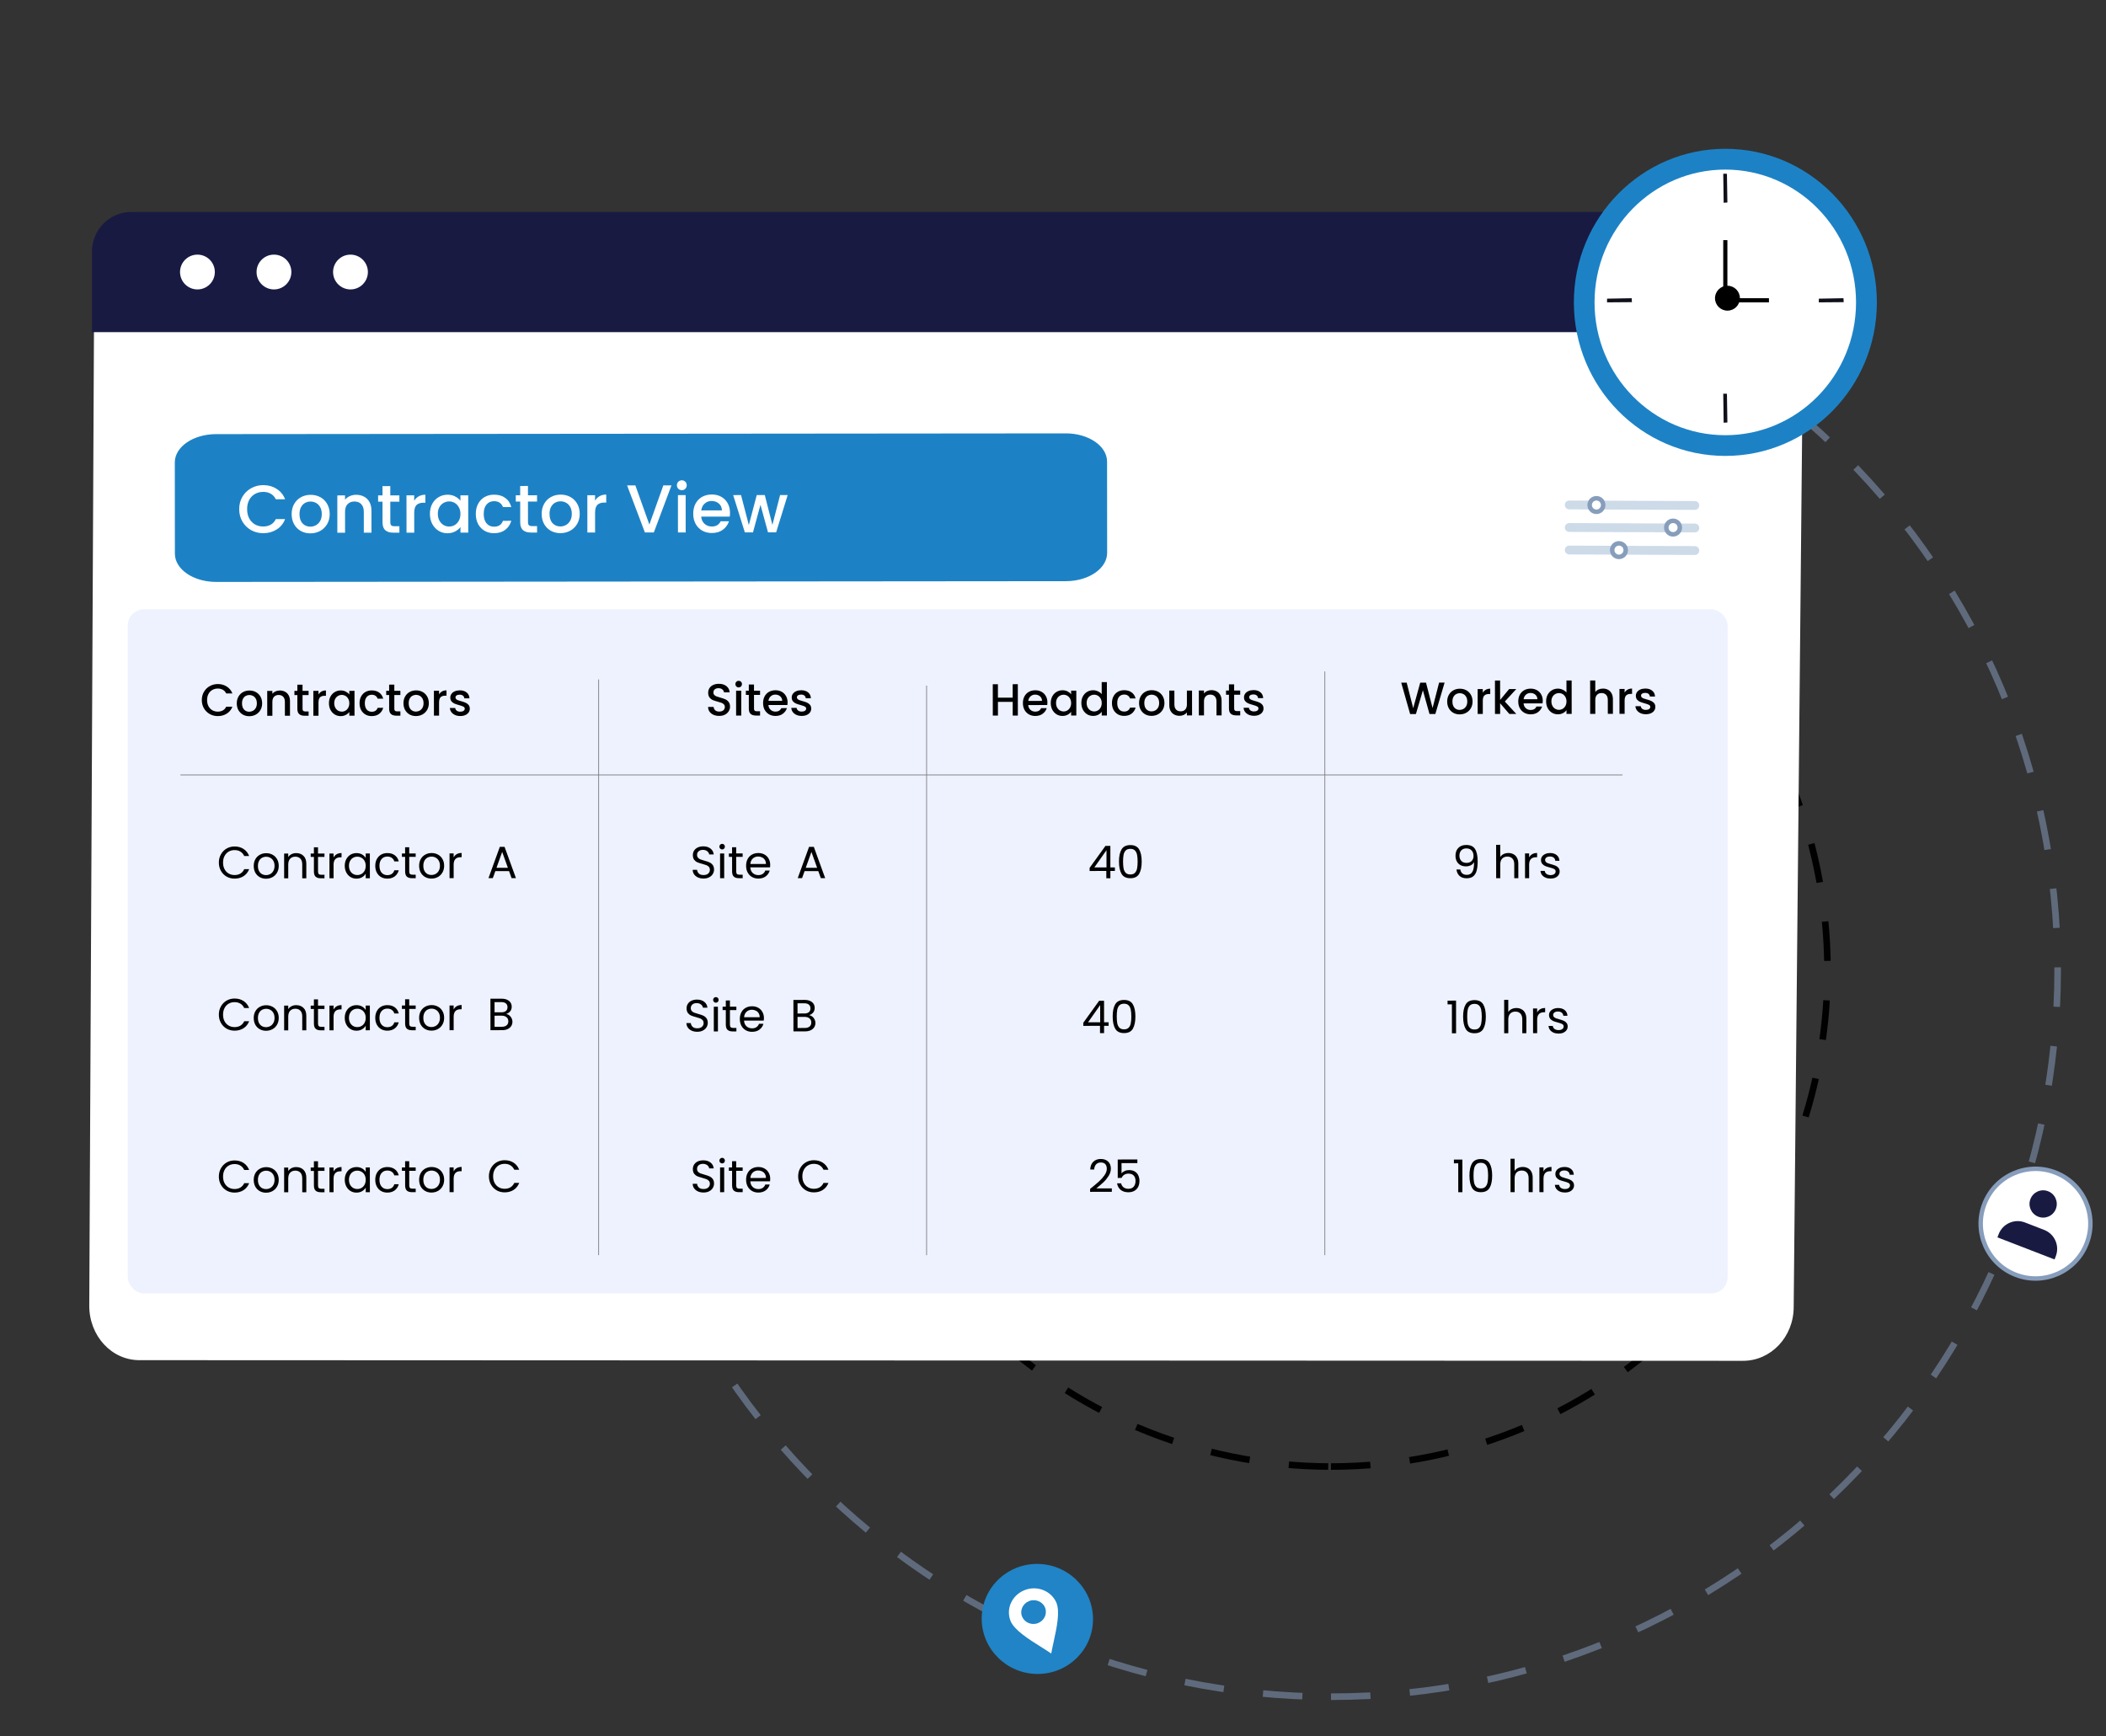
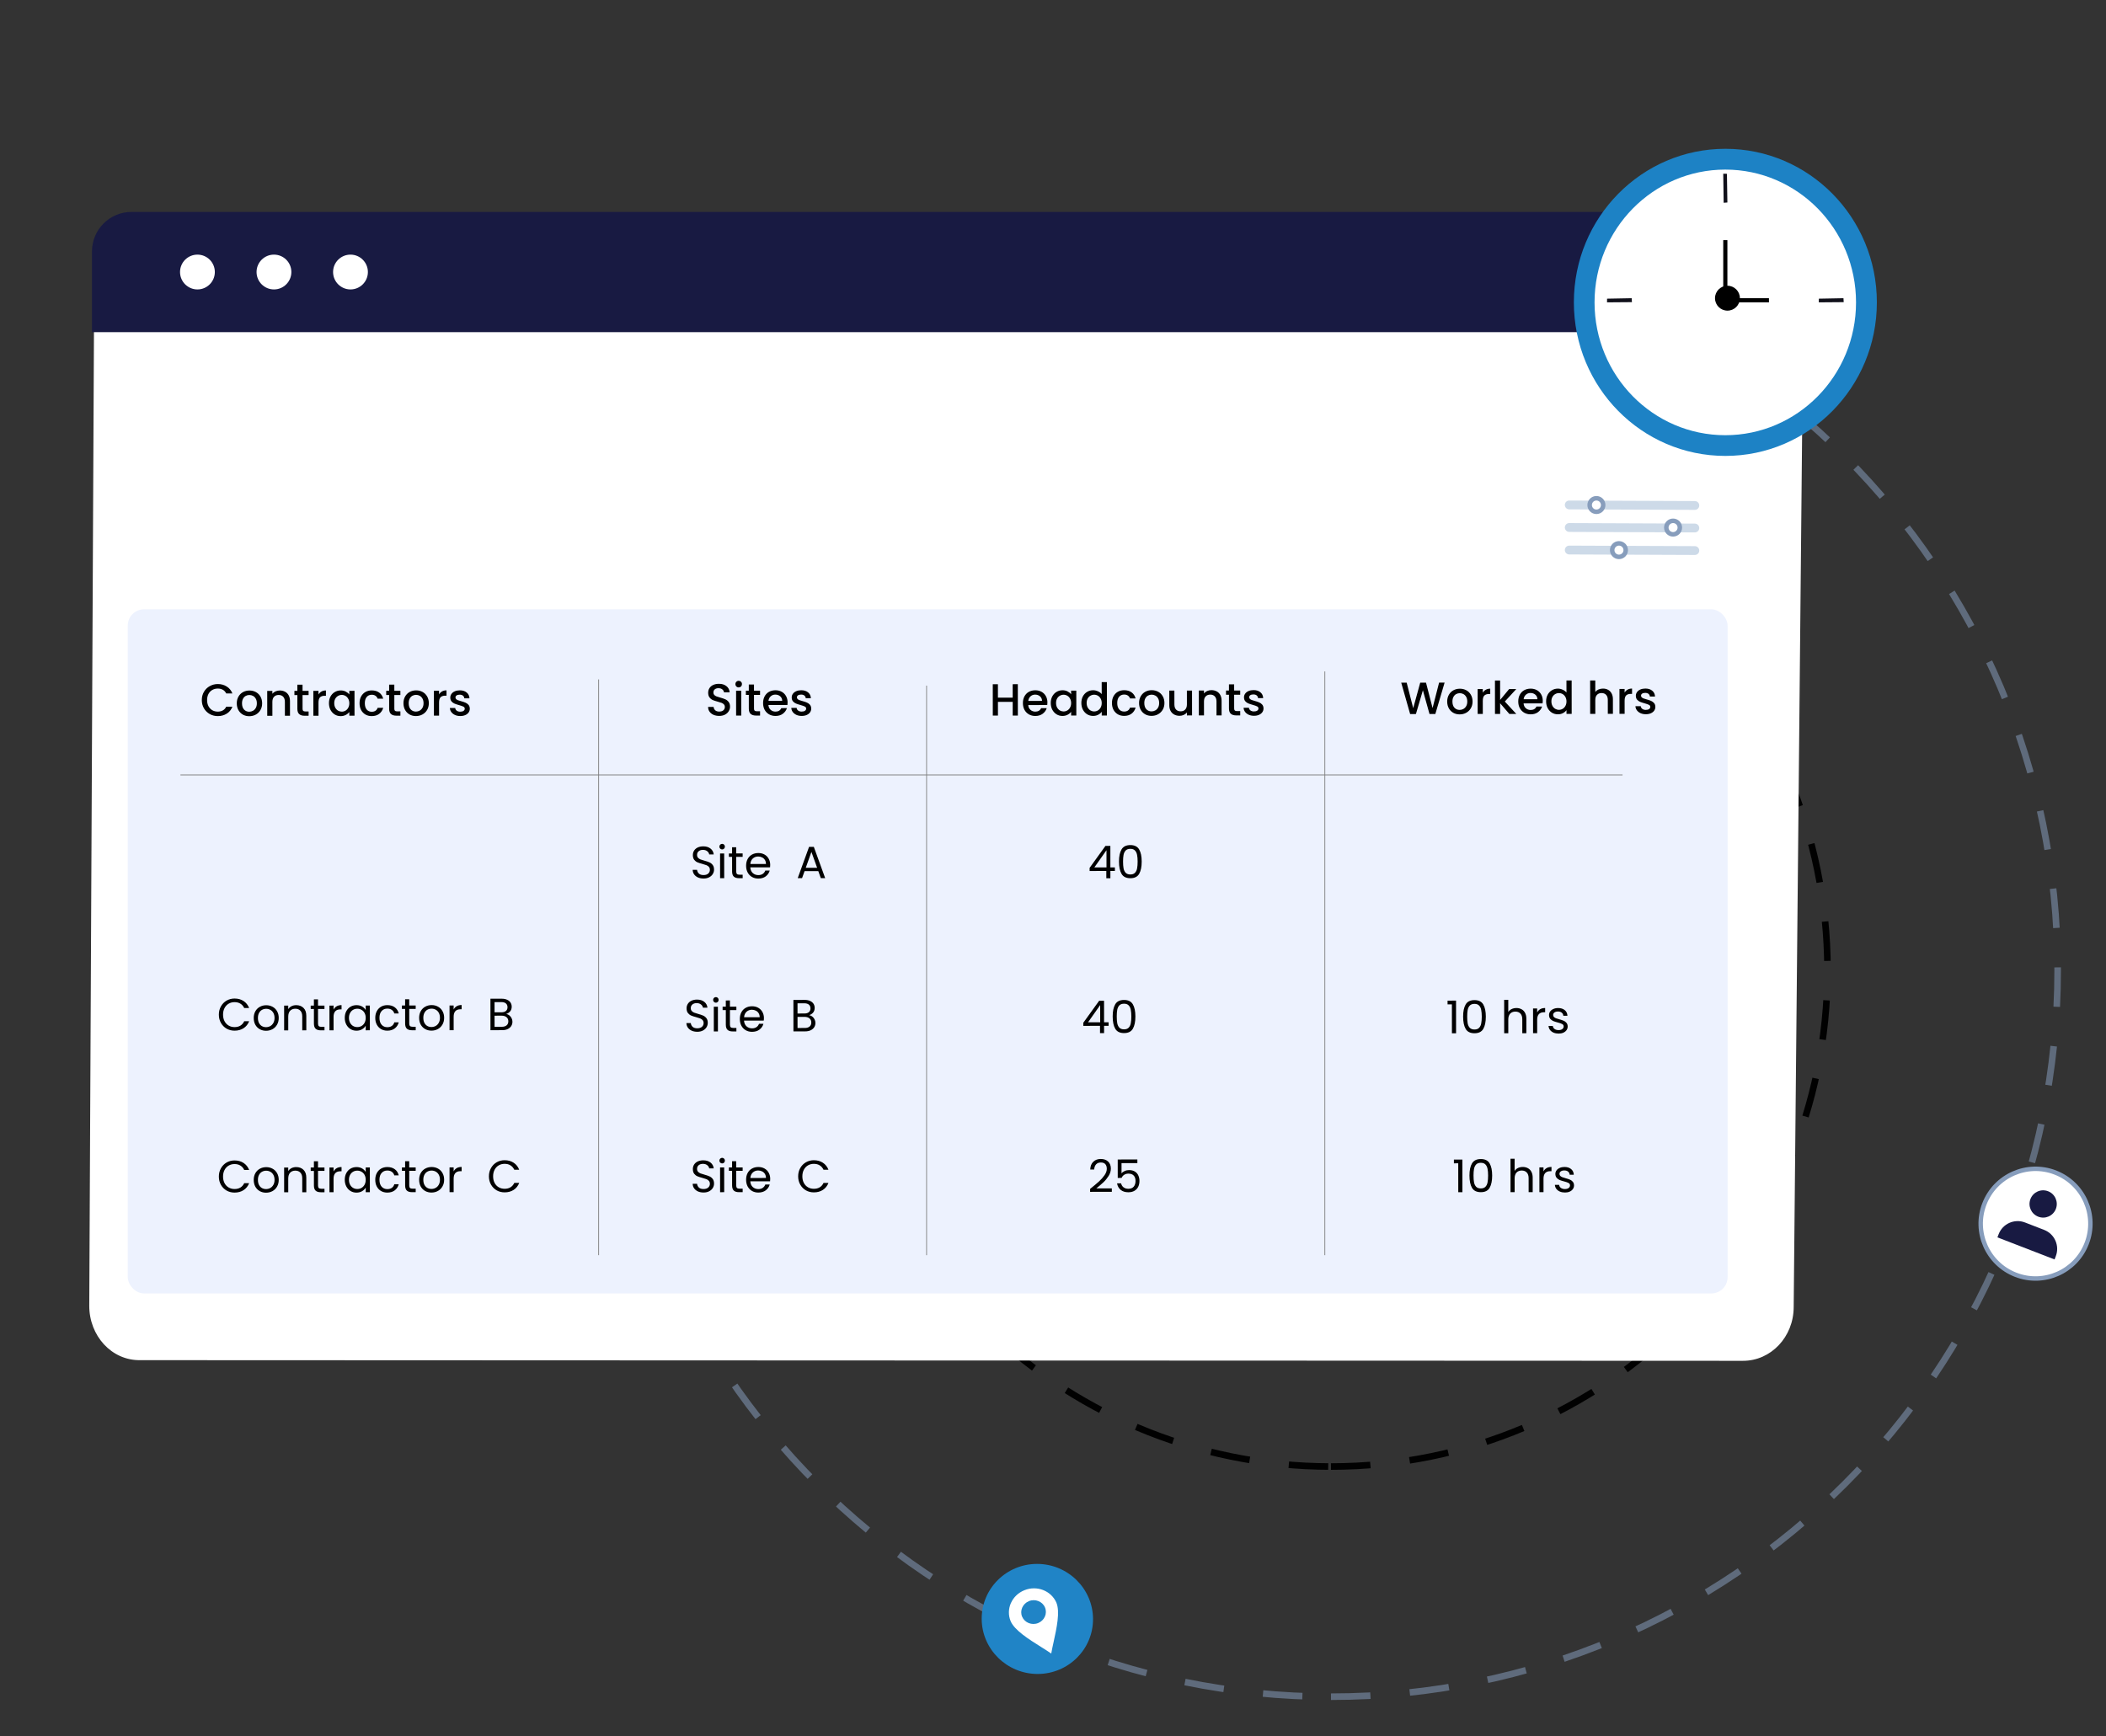
<svg xmlns="http://www.w3.org/2000/svg" width="467" height="385" viewBox="0 0 467 385" fill="none">
  <rect x="0" y="0" width="467" height="385" fill="#333333" stroke="none" />
  <g clip-path="url(#clip0_6726_3282)">
    <path d="M295.14 325.236C355.947 325.236 405.24 275.943 405.24 215.136C405.24 154.329 355.947 105.035 295.14 105.035C234.333 105.035 185.039 154.329 185.039 215.136C185.039 275.943 234.333 325.236 295.14 325.236Z" stroke="#010101" stroke-width="1.458" stroke-dasharray="8.75 8.75" />
    <path opacity="0.53" d="M295.141 376.281C384.136 376.281 456.281 304.136 456.281 215.141C456.281 126.145 384.136 54 295.141 54C206.145 54 134 126.145 134 215.141C134 304.136 206.145 376.281 295.141 376.281Z" stroke="#879DBC" stroke-width="1.458" stroke-dasharray="8.75 8.75" />
    <circle cx="2.049" cy="2.049" r="2.049" transform="matrix(1 -3.48698e-10 -3.48698e-10 -1 137.164 65.121)" fill="white" />
    <circle cx="1.762" cy="1.762" r="1.762" transform="matrix(1 -3.48698e-10 -3.48698e-10 -1 144.789 64.543)" fill="white" />
    <circle cx="1.762" cy="1.762" r="1.762" transform="matrix(1 -3.48698e-10 -3.48698e-10 -1 151.836 64.543)" fill="white" />
    <path d="M386.472 301.79C392.678 301.817 397.734 296.504 397.746 289.877L400.004 55.81C400.125 51.408 397.203 47.947 393.704 47.946L28.226 49.028C24.726 49.028 20.845 52.668 20.916 56.925L19.795 289.565C19.771 296.192 24.716 301.751 31.103 301.645L386.461 301.79L386.472 301.79Z" fill="white" />
-     <path d="M236.324 96.109L47.915 96.276C42.858 96.281 38.76 99.091 38.763 102.554L38.781 122.793C38.784 126.256 42.887 129.059 47.944 129.055L236.354 128.887C241.411 128.883 245.509 126.072 245.506 122.609L245.488 102.37C245.484 98.908 241.382 96.104 236.324 96.109Z" fill="#1D82C5" />
    <path d="M53.042 112.921C53.041 111.9 53.276 110.984 53.745 110.173C54.225 109.362 54.87 108.73 55.681 108.279C56.501 107.818 57.397 107.587 58.368 107.586C59.479 107.585 60.465 107.86 61.327 108.41C62.198 108.95 62.829 109.72 63.221 110.72L61.163 110.722C60.893 110.172 60.517 109.762 60.036 109.492C59.556 109.222 59 109.087 58.369 109.088C57.679 109.088 57.063 109.244 56.523 109.555C55.983 109.866 55.557 110.312 55.248 110.892C54.948 111.473 54.798 112.149 54.799 112.92C54.8 113.691 54.95 114.366 55.251 114.946C55.562 115.527 55.988 115.977 56.529 116.297C57.069 116.607 57.685 116.761 58.376 116.761C59.006 116.76 59.562 116.625 60.042 116.354C60.522 116.083 60.897 115.672 61.167 115.122L63.224 115.12C62.835 116.121 62.205 116.893 61.334 117.434C60.474 117.975 59.488 118.246 58.377 118.247C57.396 118.248 56.5 118.024 55.689 117.574C54.877 117.114 54.231 116.479 53.75 115.668C53.279 114.858 53.043 113.942 53.042 112.921ZM68.819 118.283C68.038 118.284 67.333 118.109 66.702 117.76C66.071 117.4 65.575 116.9 65.214 116.259C64.853 115.609 64.672 114.858 64.671 114.008C64.671 113.167 64.855 112.421 65.225 111.77C65.595 111.119 66.1 110.618 66.74 110.267C67.381 109.916 68.096 109.74 68.887 109.74C69.678 109.739 70.394 109.914 71.035 110.263C71.676 110.613 72.182 111.113 72.552 111.764C72.924 112.414 73.109 113.16 73.11 114C73.111 114.841 72.921 115.587 72.541 116.238C72.162 116.889 71.641 117.395 70.981 117.756C70.331 118.107 69.61 118.283 68.819 118.283ZM68.818 116.797C69.258 116.797 69.669 116.691 70.049 116.481C70.439 116.27 70.754 115.954 70.994 115.534C71.234 115.113 71.354 114.602 71.353 114.002C71.353 113.401 71.237 112.896 71.007 112.486C70.776 112.065 70.47 111.75 70.09 111.54C69.709 111.331 69.299 111.226 68.858 111.226C68.418 111.227 68.007 111.332 67.627 111.543C67.257 111.753 66.962 112.069 66.742 112.489C66.522 112.9 66.413 113.405 66.413 114.006C66.414 114.897 66.64 115.587 67.091 116.078C67.552 116.558 68.127 116.797 68.818 116.797ZM78.973 109.731C79.623 109.731 80.204 109.865 80.715 110.135C81.236 110.405 81.641 110.805 81.932 111.335C82.223 111.865 82.369 112.506 82.369 113.257L82.373 118.137L80.677 118.138L80.673 113.513C80.672 112.773 80.486 112.207 80.116 111.817C79.745 111.417 79.239 111.217 78.599 111.218C77.958 111.218 77.448 111.419 77.068 111.82C76.698 112.211 76.513 112.776 76.513 113.517L76.517 118.142L74.806 118.143L74.799 109.87L76.51 109.868L76.511 110.814C76.791 110.474 77.146 110.208 77.577 110.018C78.017 109.827 78.482 109.731 78.973 109.731ZM86.548 111.256L86.552 115.836C86.552 116.146 86.622 116.371 86.763 116.511C86.913 116.641 87.163 116.706 87.514 116.706L88.565 116.705L88.566 118.131L87.215 118.133C86.444 118.133 85.853 117.954 85.442 117.594C85.031 117.234 84.826 116.648 84.825 115.837L84.821 111.258L83.845 111.259L83.844 109.862L84.82 109.861L84.818 107.804L86.545 107.803L86.547 109.86L88.559 109.858L88.56 111.255L86.548 111.256ZM91.849 111.057C92.099 110.636 92.429 110.31 92.84 110.08C93.26 109.839 93.755 109.719 94.326 109.718L94.327 111.49L93.892 111.49C93.221 111.491 92.711 111.661 92.361 112.002C92.02 112.343 91.851 112.933 91.852 113.774L91.855 118.129L90.144 118.13L90.136 109.857L91.848 109.855L91.849 111.057ZM95.332 113.952C95.331 113.121 95.501 112.385 95.841 111.744C96.191 111.103 96.661 110.607 97.251 110.256C97.851 109.895 98.512 109.715 99.233 109.714C99.883 109.713 100.449 109.843 100.93 110.103C101.42 110.353 101.811 110.668 102.102 111.048L102.101 109.847L103.827 109.845L103.834 118.119L102.108 118.12L102.106 116.889C101.817 117.279 101.421 117.605 100.921 117.866C100.421 118.126 99.85 118.257 99.21 118.258C98.499 118.258 97.848 118.079 97.257 117.719C96.666 117.349 96.195 116.839 95.844 116.188C95.504 115.528 95.333 114.782 95.332 113.952ZM102.104 113.976C102.104 113.405 101.983 112.91 101.742 112.49C101.512 112.069 101.206 111.749 100.826 111.529C100.445 111.309 100.035 111.2 99.594 111.2C99.154 111.2 98.743 111.311 98.363 111.531C97.983 111.742 97.673 112.058 97.433 112.478C97.203 112.889 97.088 113.379 97.089 113.95C97.089 114.521 97.205 115.021 97.436 115.451C97.676 115.881 97.987 116.212 98.367 116.441C98.758 116.661 99.168 116.771 99.599 116.771C100.039 116.77 100.45 116.66 100.83 116.439C101.21 116.219 101.515 115.898 101.745 115.478C101.985 115.047 102.105 114.546 102.104 113.976ZM105.508 113.973C105.508 113.122 105.677 112.376 106.017 111.735C106.367 111.084 106.847 110.583 107.457 110.232C108.068 109.882 108.768 109.706 109.559 109.705C110.56 109.704 111.386 109.944 112.037 110.424C112.698 110.894 113.144 111.569 113.375 112.45L111.528 112.451C111.378 112.041 111.137 111.721 110.807 111.491C110.476 111.261 110.061 111.146 109.56 111.147C108.86 111.147 108.299 111.398 107.879 111.899C107.469 112.39 107.265 113.081 107.265 113.971C107.266 114.862 107.472 115.558 107.883 116.058C108.304 116.558 108.864 116.808 109.565 116.807C110.556 116.807 111.211 116.371 111.531 115.499L113.378 115.498C113.138 116.339 112.688 117.01 112.028 117.511C111.368 118.002 110.547 118.248 109.566 118.249C108.775 118.249 108.075 118.075 107.464 117.725C106.853 117.365 106.372 116.865 106.021 116.225C105.68 115.574 105.509 114.824 105.508 113.973ZM117.077 111.23L117.081 115.81C117.081 116.12 117.151 116.345 117.292 116.485C117.442 116.615 117.692 116.68 118.043 116.68L119.094 116.679L119.095 118.106L117.744 118.107C116.973 118.107 116.382 117.928 115.971 117.568C115.561 117.208 115.355 116.622 115.354 115.811L115.35 111.232L114.374 111.233L114.373 109.836L115.349 109.835L115.347 107.778L117.074 107.777L117.076 109.834L119.088 109.832L119.089 111.229L117.077 111.23ZM124.261 118.236C123.481 118.237 122.775 118.062 122.144 117.713C121.513 117.353 121.017 116.853 120.656 116.212C120.295 115.562 120.114 114.811 120.114 113.961C120.113 113.12 120.297 112.374 120.667 111.723C121.037 111.072 121.542 110.571 122.182 110.22C122.823 109.869 123.538 109.693 124.329 109.693C125.12 109.692 125.836 109.866 126.477 110.216C127.118 110.566 127.624 111.066 127.995 111.717C128.366 112.367 128.551 113.112 128.552 113.953C128.553 114.794 128.363 115.54 127.983 116.191C127.604 116.842 127.084 117.348 126.423 117.709C125.773 118.06 125.052 118.236 124.261 118.236ZM124.26 116.75C124.701 116.749 125.111 116.644 125.491 116.433C125.881 116.223 126.196 115.907 126.436 115.487C126.676 115.066 126.796 114.555 126.795 113.955C126.795 113.354 126.679 112.849 126.449 112.439C126.218 112.018 125.913 111.703 125.532 111.493C125.151 111.284 124.741 111.179 124.3 111.179C123.86 111.18 123.45 111.285 123.069 111.495C122.699 111.706 122.404 112.022 122.184 112.442C121.964 112.853 121.855 113.358 121.855 113.959C121.856 114.85 122.082 115.54 122.533 116.031C122.994 116.511 123.569 116.75 124.26 116.75ZM131.954 111.022C132.203 110.602 132.533 110.276 132.944 110.046C133.364 109.805 133.859 109.685 134.43 109.684L134.431 111.456L133.996 111.456C133.325 111.457 132.815 111.627 132.465 111.968C132.125 112.309 131.955 112.899 131.956 113.74L131.96 118.095L130.248 118.096L130.241 109.823L131.953 109.821L131.954 111.022ZM148.896 107.645L144.986 118.084L143.004 118.085L139.061 107.653L140.893 107.651L143.994 116.328L147.094 107.646L148.896 107.645ZM151.2 108.709C150.889 108.709 150.629 108.604 150.418 108.394C150.208 108.184 150.103 107.924 150.102 107.614C150.102 107.303 150.207 107.043 150.417 106.833C150.627 106.622 150.887 106.517 151.198 106.517C151.498 106.516 151.753 106.621 151.964 106.831C152.174 107.041 152.279 107.301 152.28 107.612C152.28 107.922 152.175 108.182 151.965 108.393C151.755 108.603 151.5 108.709 151.2 108.709ZM152.041 109.804L152.048 118.078L150.337 118.079L150.33 109.806L152.041 109.804ZM161.875 113.73C161.875 114.04 161.855 114.321 161.815 114.571L155.494 114.576C155.545 115.237 155.79 115.767 156.231 116.167C156.672 116.567 157.213 116.767 157.853 116.766C158.774 116.766 159.424 116.38 159.804 115.609L161.651 115.607C161.401 116.368 160.947 116.994 160.286 117.485C159.636 117.966 158.825 118.207 157.854 118.208C157.064 118.209 156.353 118.034 155.722 117.684C155.101 117.324 154.61 116.824 154.249 116.184C153.898 115.533 153.722 114.783 153.722 113.932C153.721 113.081 153.89 112.335 154.23 111.694C154.58 111.043 155.065 110.542 155.685 110.192C156.316 109.841 157.036 109.665 157.847 109.664C158.628 109.663 159.324 109.833 159.935 110.173C160.546 110.513 161.022 110.993 161.362 111.613C161.703 112.223 161.874 112.929 161.875 113.73ZM160.087 113.191C160.077 112.56 159.851 112.055 159.41 111.675C158.97 111.295 158.424 111.105 157.773 111.106C157.183 111.106 156.677 111.297 156.257 111.678C155.837 112.048 155.587 112.554 155.508 113.195L160.087 113.191ZM174.667 109.785L172.107 118.061L170.305 118.062L168.633 111.952L166.971 118.065L165.17 118.067L162.58 109.795L164.322 109.794L166.054 116.444L167.805 109.791L169.592 109.789L171.279 116.41L172.985 109.786L174.667 109.785Z" fill="white" />
    <rect x="28.328" y="135.127" width="354.765" height="151.721" rx="3.617" fill="#EDF2FE" />
    <path d="M320.337 151.386L318.281 158.345L316.989 158.346L315.523 153.082L313.976 158.349L312.695 158.36L310.717 151.394L311.928 151.393L313.375 157.058L314.931 151.391L316.213 151.39L317.669 157.024L319.116 151.387L320.337 151.386ZM323.676 158.43C323.156 158.431 322.685 158.315 322.265 158.081C321.844 157.841 321.513 157.508 321.273 157.081C321.032 156.648 320.912 156.147 320.911 155.58C320.911 155.019 321.034 154.522 321.28 154.088C321.527 153.654 321.864 153.32 322.291 153.086C322.717 152.852 323.194 152.735 323.722 152.735C324.249 152.734 324.726 152.851 325.153 153.084C325.581 153.317 325.918 153.65 326.165 154.084C326.413 154.518 326.536 155.015 326.537 155.575C326.537 156.136 326.411 156.633 326.158 157.067C325.905 157.501 325.558 157.838 325.118 158.079C324.684 158.313 324.204 158.43 323.676 158.43ZM323.676 157.439C323.969 157.439 324.243 157.369 324.496 157.229C324.756 157.088 324.966 156.878 325.126 156.597C325.286 156.317 325.366 155.977 325.366 155.576C325.365 155.176 325.288 154.839 325.135 154.565C324.981 154.285 324.777 154.075 324.523 153.935C324.27 153.795 323.996 153.725 323.702 153.726C323.409 153.726 323.135 153.796 322.882 153.937C322.635 154.077 322.438 154.287 322.292 154.568C322.145 154.841 322.072 155.179 322.072 155.579C322.073 156.173 322.223 156.633 322.524 156.96C322.831 157.28 323.215 157.44 323.676 157.439ZM328.805 153.621C328.971 153.341 329.191 153.124 329.465 152.97C329.745 152.81 330.075 152.729 330.455 152.729L330.456 153.91L330.166 153.91C329.719 153.911 329.379 154.025 329.145 154.252C328.919 154.479 328.806 154.873 328.806 155.433L328.809 158.336L327.667 158.337L327.663 152.821L328.804 152.82L328.805 153.621ZM333.689 155.579L336.234 158.33L334.692 158.331L332.648 155.96L332.65 158.333L331.509 158.334L331.503 150.926L332.644 150.925L332.648 155.23L334.648 152.815L336.229 152.814L333.689 155.579ZM342.105 155.432C342.105 155.639 342.092 155.826 342.065 155.992L337.851 155.996C337.885 156.436 338.048 156.79 338.342 157.057C338.636 157.323 338.996 157.457 339.424 157.456C340.038 157.456 340.471 157.198 340.724 156.684L341.956 156.683C341.789 157.191 341.486 157.608 341.046 157.935C340.612 158.256 340.072 158.417 339.424 158.417C338.897 158.418 338.423 158.301 338.003 158.068C337.589 157.828 337.261 157.495 337.021 157.068C336.787 156.634 336.67 156.134 336.669 155.567C336.669 154.999 336.782 154.502 337.008 154.075C337.241 153.641 337.565 153.307 337.978 153.073C338.399 152.839 338.879 152.722 339.42 152.721C339.94 152.721 340.404 152.834 340.811 153.061C341.219 153.287 341.536 153.607 341.763 154.021C341.99 154.428 342.104 154.898 342.105 155.432ZM340.913 155.072C340.906 154.652 340.756 154.315 340.462 154.062C340.168 153.808 339.804 153.682 339.37 153.682C338.977 153.683 338.64 153.81 338.36 154.064C338.08 154.311 337.913 154.648 337.86 155.075L340.913 155.072ZM342.847 155.541C342.847 154.987 342.96 154.497 343.186 154.07C343.42 153.642 343.733 153.312 344.127 153.078C344.527 152.837 344.97 152.717 345.458 152.716C345.818 152.716 346.172 152.796 346.519 152.956C346.873 153.109 347.153 153.315 347.36 153.575L347.358 150.913L348.509 150.912L348.515 158.319L347.364 158.32L347.364 157.489C347.177 157.757 346.917 157.977 346.583 158.151C346.256 158.325 345.88 158.412 345.452 158.412C344.972 158.412 344.531 158.293 344.131 158.053C343.737 157.806 343.423 157.466 343.189 157.033C342.962 156.592 342.848 156.095 342.847 155.541ZM347.362 155.558C347.362 155.177 347.281 154.847 347.121 154.567C346.967 154.287 346.763 154.073 346.51 153.927C346.256 153.78 345.982 153.707 345.689 153.707C345.395 153.707 345.121 153.781 344.868 153.928C344.615 154.068 344.408 154.279 344.248 154.559C344.095 154.833 344.018 155.16 344.019 155.54C344.019 155.921 344.096 156.254 344.25 156.541C344.41 156.828 344.617 157.048 344.871 157.201C345.131 157.348 345.405 157.421 345.692 157.421C345.985 157.421 346.259 157.347 346.512 157.2C346.766 157.053 346.969 156.839 347.123 156.559C347.282 156.272 347.362 155.938 347.362 155.558ZM355.463 152.708C355.883 152.707 356.257 152.797 356.584 152.977C356.918 153.157 357.178 153.424 357.366 153.777C357.559 154.131 357.657 154.558 357.657 155.058L357.66 158.312L356.529 158.313L356.526 155.229C356.526 154.736 356.402 154.359 356.155 154.099C355.908 153.832 355.57 153.699 355.143 153.699C354.716 153.699 354.376 153.833 354.123 154.1C353.876 154.361 353.753 154.738 353.753 155.232L353.756 158.315L352.615 158.316L352.608 150.908L353.749 150.907L353.752 153.44C353.945 153.206 354.188 153.026 354.482 152.899C354.782 152.772 355.109 152.708 355.463 152.708ZM360.253 153.595C360.419 153.314 360.639 153.097 360.913 152.943C361.193 152.783 361.523 152.703 361.903 152.702L361.904 153.883L361.614 153.884C361.167 153.884 360.827 153.998 360.593 154.225C360.367 154.452 360.254 154.846 360.254 155.406L360.257 158.309L359.115 158.31L359.111 152.795L360.252 152.794L360.253 153.595ZM364.959 158.395C364.526 158.396 364.135 158.319 363.788 158.166C363.447 158.006 363.177 157.793 362.977 157.526C362.776 157.253 362.669 156.949 362.655 156.616L363.837 156.615C363.857 156.848 363.967 157.045 364.167 157.205C364.374 157.358 364.631 157.435 364.938 157.435C365.259 157.434 365.506 157.374 365.679 157.254C365.859 157.127 365.949 156.967 365.949 156.773C365.949 156.566 365.849 156.413 365.648 156.313C365.455 156.213 365.144 156.103 364.717 155.983C364.303 155.87 363.966 155.76 363.706 155.654C363.445 155.547 363.218 155.384 363.025 155.164C362.838 154.944 362.744 154.654 362.744 154.293C362.743 154 362.83 153.733 363.003 153.492C363.176 153.245 363.423 153.051 363.743 152.911C364.07 152.771 364.444 152.7 364.864 152.7C365.492 152.699 365.996 152.859 366.376 153.179C366.764 153.492 366.971 153.923 366.998 154.47L365.857 154.471C365.837 154.224 365.736 154.027 365.556 153.88C365.376 153.734 365.132 153.661 364.825 153.661C364.525 153.661 364.295 153.718 364.135 153.832C363.975 153.945 363.895 154.095 363.895 154.282C363.895 154.429 363.948 154.552 364.055 154.652C364.162 154.752 364.292 154.832 364.446 154.892C364.599 154.946 364.826 155.015 365.127 155.102C365.527 155.208 365.854 155.318 366.108 155.431C366.368 155.538 366.592 155.698 366.779 155.911C366.966 156.125 367.063 156.408 367.07 156.762C367.07 157.076 366.984 157.356 366.81 157.603C366.637 157.85 366.39 158.044 366.07 158.184C365.757 158.325 365.386 158.395 364.959 158.395Z" fill="black" />
    <path d="M44.752 155.258C44.751 154.577 44.907 153.967 45.221 153.426C45.541 152.885 45.971 152.464 46.511 152.163C47.058 151.856 47.655 151.702 48.302 151.701C49.043 151.701 49.701 151.884 50.275 152.25C50.856 152.61 51.277 153.124 51.537 153.791L50.166 153.792C49.986 153.425 49.735 153.152 49.415 152.972C49.094 152.792 48.724 152.702 48.303 152.702C47.843 152.703 47.432 152.807 47.072 153.014C46.712 153.221 46.429 153.518 46.222 153.905C46.022 154.293 45.922 154.743 45.923 155.257C45.923 155.771 46.024 156.221 46.224 156.608C46.432 156.995 46.715 157.295 47.076 157.508C47.437 157.715 47.847 157.818 48.307 157.818C48.728 157.817 49.098 157.727 49.418 157.546C49.739 157.366 49.989 157.092 50.169 156.725L51.54 156.724C51.28 157.391 50.86 157.906 50.28 158.266C49.706 158.627 49.049 158.808 48.308 158.809C47.654 158.809 47.057 158.66 46.516 158.36C45.975 158.053 45.545 157.63 45.224 157.09C44.91 156.549 44.752 155.939 44.752 155.258ZM55.27 158.833C54.749 158.833 54.279 158.717 53.858 158.484C53.438 158.244 53.107 157.91 52.866 157.483C52.626 157.05 52.505 156.549 52.505 155.982C52.504 155.422 52.627 154.924 52.874 154.49C53.12 154.056 53.457 153.722 53.884 153.489C54.311 153.255 54.788 153.137 55.315 153.137C55.842 153.137 56.319 153.253 56.747 153.486C57.174 153.719 57.511 154.053 57.759 154.486C58.006 154.92 58.13 155.417 58.13 155.977C58.131 156.538 58.004 157.035 57.751 157.469C57.498 157.903 57.151 158.241 56.711 158.481C56.277 158.715 55.797 158.832 55.27 158.833ZM55.269 157.842C55.563 157.842 55.836 157.771 56.09 157.631C56.35 157.491 56.56 157.28 56.72 157C56.88 156.719 56.959 156.379 56.959 155.978C56.959 155.578 56.882 155.241 56.728 154.968C56.574 154.687 56.371 154.477 56.117 154.338C55.863 154.198 55.59 154.128 55.296 154.128C55.002 154.128 54.729 154.199 54.475 154.339C54.228 154.479 54.032 154.69 53.885 154.97C53.739 155.244 53.666 155.581 53.666 155.981C53.666 156.575 53.817 157.036 54.117 157.362C54.425 157.682 54.809 157.842 55.269 157.842ZM62.039 153.131C62.473 153.131 62.86 153.221 63.2 153.401C63.547 153.58 63.818 153.847 64.012 154.201C64.206 154.554 64.303 154.981 64.303 155.482L64.306 158.735L63.175 158.736L63.172 155.653C63.172 155.159 63.048 154.782 62.801 154.522C62.554 154.255 62.217 154.122 61.789 154.122C61.362 154.123 61.022 154.257 60.769 154.524C60.522 154.784 60.399 155.161 60.399 155.655L60.402 158.738L59.261 158.739L59.256 153.224L60.397 153.223L60.398 153.853C60.584 153.626 60.821 153.449 61.108 153.322C61.402 153.195 61.712 153.132 62.039 153.131ZM67.089 154.148L67.092 157.201C67.092 157.408 67.139 157.558 67.232 157.651C67.332 157.738 67.499 157.781 67.733 157.781L68.433 157.781L68.434 158.732L67.533 158.732C67.019 158.733 66.626 158.613 66.352 158.373C66.078 158.133 65.941 157.743 65.94 157.202L65.938 154.149L65.287 154.15L65.286 153.219L65.937 153.218L65.936 151.847L67.087 151.846L67.088 153.217L68.43 153.216L68.43 154.147L67.089 154.148ZM70.623 154.015C70.79 153.734 71.01 153.517 71.283 153.364C71.564 153.203 71.894 153.123 72.274 153.123L72.275 154.304L71.985 154.304C71.538 154.304 71.197 154.418 70.964 154.645C70.737 154.872 70.624 155.266 70.625 155.827L70.627 158.73L69.486 158.731L69.481 153.215L70.623 153.214L70.623 154.015ZM72.945 155.945C72.945 155.391 73.058 154.9 73.284 154.473C73.517 154.046 73.831 153.715 74.224 153.481C74.624 153.241 75.065 153.12 75.545 153.12C75.979 153.119 76.356 153.206 76.677 153.379C77.004 153.546 77.264 153.756 77.458 154.009L77.457 153.208L78.609 153.207L78.613 158.723L77.462 158.724L77.461 157.903C77.268 158.163 77.005 158.381 76.671 158.554C76.338 158.728 75.957 158.815 75.53 158.816C75.056 158.816 74.622 158.696 74.228 158.456C73.835 158.21 73.521 157.87 73.287 157.436C73.059 156.996 72.945 156.499 72.945 155.945ZM77.46 155.961C77.459 155.581 77.379 155.25 77.219 154.97C77.065 154.69 76.861 154.477 76.607 154.33C76.354 154.184 76.08 154.11 75.786 154.111C75.493 154.111 75.219 154.185 74.966 154.332C74.712 154.472 74.506 154.682 74.346 154.963C74.192 155.236 74.116 155.564 74.116 155.944C74.117 156.324 74.194 156.658 74.347 156.945C74.508 157.232 74.715 157.452 74.969 157.605C75.229 157.751 75.503 157.825 75.79 157.824C76.083 157.824 76.357 157.75 76.61 157.603C76.864 157.456 77.067 157.243 77.22 156.962C77.38 156.675 77.46 156.341 77.46 155.961ZM79.729 155.959C79.729 155.392 79.842 154.895 80.068 154.467C80.302 154.033 80.622 153.699 81.028 153.466C81.435 153.232 81.903 153.114 82.43 153.114C83.097 153.113 83.648 153.273 84.082 153.593C84.522 153.906 84.82 154.357 84.974 154.944L83.743 154.945C83.642 154.671 83.482 154.458 83.261 154.304C83.041 154.151 82.764 154.075 82.43 154.075C81.963 154.075 81.59 154.242 81.31 154.576C81.036 154.904 80.9 155.364 80.9 155.958C80.901 156.552 81.038 157.016 81.312 157.349C81.593 157.683 81.967 157.849 82.434 157.849C83.094 157.848 83.531 157.558 83.744 156.977L84.975 156.976C84.816 157.536 84.516 157.984 84.076 158.318C83.636 158.645 83.088 158.809 82.434 158.81C81.907 158.81 81.44 158.694 81.033 158.461C80.626 158.221 80.305 157.887 80.071 157.46C79.844 157.027 79.73 156.526 79.729 155.959ZM87.442 154.131L87.444 157.184C87.445 157.391 87.491 157.541 87.585 157.634C87.685 157.721 87.852 157.764 88.085 157.764L88.786 157.763L88.787 158.714L87.886 158.715C87.372 158.715 86.978 158.596 86.705 158.356C86.431 158.116 86.294 157.725 86.293 157.185L86.291 154.132L85.64 154.132L85.639 153.201L86.29 153.201L86.289 151.829L87.44 151.828L87.441 153.2L88.782 153.199L88.783 154.13L87.442 154.131ZM92.231 158.801C91.711 158.802 91.24 158.686 90.82 158.452C90.399 158.212 90.068 157.879 89.828 157.452C89.587 157.019 89.466 156.518 89.466 155.951C89.466 155.39 89.589 154.893 89.835 154.459C90.082 154.025 90.418 153.691 90.845 153.457C91.272 153.223 91.749 153.106 92.276 153.106C92.804 153.105 93.281 153.222 93.708 153.455C94.135 153.688 94.473 154.021 94.72 154.455C94.967 154.888 95.091 155.386 95.092 155.946C95.092 156.507 94.966 157.004 94.713 157.438C94.459 157.872 94.113 158.209 93.672 158.45C93.239 158.684 92.758 158.801 92.231 158.801ZM92.23 157.81C92.524 157.81 92.798 157.74 93.051 157.6C93.311 157.459 93.521 157.249 93.681 156.968C93.841 156.688 93.921 156.348 93.921 155.947C93.92 155.547 93.843 155.21 93.689 154.936C93.536 154.656 93.332 154.446 93.078 154.306C92.825 154.166 92.551 154.096 92.257 154.097C91.964 154.097 91.69 154.167 91.437 154.308C91.19 154.448 90.993 154.658 90.847 154.939C90.7 155.212 90.627 155.549 90.627 155.95C90.628 156.544 90.778 157.004 91.079 157.331C91.386 157.651 91.77 157.811 92.23 157.81ZM97.359 153.992C97.526 153.712 97.746 153.495 98.019 153.341C98.3 153.181 98.63 153.1 99.01 153.1L99.011 154.281L98.721 154.281C98.274 154.282 97.934 154.395 97.7 154.623C97.474 154.85 97.36 155.243 97.361 155.804L97.363 158.707L96.222 158.708L96.218 153.192L97.359 153.191L97.359 153.992ZM102.066 158.793C101.632 158.793 101.242 158.717 100.895 158.564C100.554 158.404 100.284 158.191 100.083 157.924C99.883 157.65 99.776 157.347 99.762 157.013L100.943 157.012C100.964 157.246 101.074 157.443 101.274 157.603C101.481 157.756 101.738 157.832 102.045 157.832C102.366 157.832 102.612 157.772 102.786 157.651C102.966 157.524 103.056 157.364 103.056 157.171C103.056 156.964 102.955 156.81 102.755 156.71C102.561 156.61 102.251 156.501 101.824 156.381C101.41 156.268 101.073 156.158 100.813 156.051C100.552 155.945 100.325 155.782 100.131 155.561C99.944 155.341 99.851 155.051 99.85 154.691C99.85 154.397 99.937 154.13 100.11 153.89C100.283 153.643 100.53 153.449 100.85 153.309C101.177 153.168 101.551 153.098 101.971 153.097C102.598 153.097 103.102 153.257 103.483 153.577C103.87 153.89 104.078 154.32 104.105 154.867L102.964 154.868C102.943 154.621 102.843 154.425 102.663 154.278C102.483 154.131 102.239 154.058 101.932 154.058C101.632 154.059 101.401 154.116 101.241 154.229C101.081 154.343 101.001 154.493 101.002 154.68C101.002 154.827 101.055 154.95 101.162 155.05C101.269 155.15 101.399 155.23 101.553 155.29C101.706 155.343 101.933 155.413 102.233 155.5C102.634 155.606 102.961 155.716 103.215 155.829C103.475 155.936 103.699 156.096 103.886 156.309C104.073 156.522 104.17 156.806 104.177 157.16C104.177 157.473 104.091 157.754 103.917 158.001C103.744 158.248 103.497 158.442 103.177 158.582C102.864 158.722 102.493 158.793 102.066 158.793Z" fill="black" />
-     <path d="M48.531 191.301C48.53 190.62 48.683 190.01 48.989 189.469C49.296 188.921 49.713 188.494 50.24 188.186C50.773 187.879 51.364 187.725 52.011 187.724C52.772 187.724 53.436 187.907 54.004 188.273C54.571 188.64 54.985 189.16 55.246 189.834L54.155 189.835C53.961 189.414 53.681 189.091 53.313 188.864C52.953 188.638 52.519 188.525 52.012 188.525C51.525 188.526 51.088 188.639 50.701 188.867C50.314 189.094 50.011 189.418 49.791 189.838C49.571 190.252 49.461 190.74 49.462 191.3C49.462 191.854 49.572 192.341 49.793 192.761C50.014 193.175 50.318 193.495 50.705 193.722C51.092 193.948 51.529 194.061 52.016 194.061C52.524 194.06 52.957 193.95 53.318 193.729C53.684 193.502 53.964 193.178 54.157 192.758L55.249 192.757C54.989 193.424 54.576 193.942 54.009 194.309C53.442 194.67 52.778 194.851 52.017 194.852C51.37 194.852 50.779 194.703 50.245 194.403C49.718 194.096 49.3 193.673 48.993 193.132C48.685 192.592 48.531 191.982 48.531 191.301ZM58.999 194.876C58.485 194.876 58.018 194.76 57.597 194.527C57.183 194.293 56.856 193.963 56.615 193.536C56.381 193.103 56.264 192.602 56.264 192.035C56.263 191.475 56.383 190.981 56.623 190.553C56.869 190.119 57.203 189.789 57.623 189.562C58.043 189.328 58.514 189.21 59.034 189.21C59.555 189.21 60.025 189.326 60.446 189.559C60.866 189.786 61.197 190.112 61.438 190.539C61.685 190.966 61.809 191.463 61.809 192.03C61.81 192.598 61.683 193.098 61.43 193.532C61.184 193.96 60.847 194.29 60.42 194.524C59.993 194.758 59.519 194.875 58.999 194.876ZM58.998 194.075C59.325 194.075 59.632 193.998 59.919 193.844C60.206 193.69 60.436 193.46 60.609 193.153C60.789 192.846 60.879 192.472 60.878 192.031C60.878 191.591 60.791 191.217 60.617 190.91C60.443 190.604 60.216 190.377 59.936 190.23C59.655 190.077 59.352 190.001 59.025 190.001C58.691 190.001 58.384 190.078 58.104 190.232C57.831 190.379 57.611 190.606 57.444 190.913C57.277 191.22 57.194 191.594 57.195 192.034C57.195 192.482 57.275 192.859 57.436 193.165C57.603 193.472 57.823 193.702 58.097 193.855C58.371 194.002 58.671 194.075 58.998 194.075ZM65.677 189.194C66.345 189.194 66.885 189.397 67.299 189.804C67.714 190.204 67.921 190.784 67.922 191.545L67.924 194.778L67.023 194.779L67.021 191.676C67.02 191.128 66.883 190.712 66.609 190.425C66.335 190.131 65.962 189.985 65.488 189.985C65.007 189.986 64.624 190.136 64.337 190.437C64.057 190.737 63.917 191.174 63.918 191.748L63.92 194.781L63.009 194.782L63.005 189.297L63.916 189.296L63.916 190.077C64.096 189.796 64.34 189.579 64.647 189.425C64.96 189.272 65.304 189.195 65.677 189.194ZM70.519 190.041L70.522 193.274C70.522 193.541 70.579 193.731 70.693 193.845C70.806 193.951 71.003 194.005 71.284 194.004L71.954 194.004L71.955 194.775L71.134 194.775C70.627 194.776 70.246 194.659 69.993 194.426C69.739 194.193 69.612 193.809 69.611 193.275L69.609 190.042L68.898 190.042L68.897 189.292L69.608 189.291L69.607 187.91L70.518 187.909L70.519 189.29L71.95 189.289L71.951 190.04L70.519 190.041ZM73.966 190.178C74.126 189.865 74.352 189.621 74.646 189.447C74.946 189.273 75.309 189.186 75.737 189.186L75.737 190.127L75.497 190.127C74.476 190.128 73.966 190.682 73.967 191.79L73.969 194.773L73.059 194.774L73.054 189.288L73.965 189.287L73.966 190.178ZM76.45 192.008C76.45 191.447 76.563 190.957 76.789 190.536C77.016 190.109 77.326 189.778 77.719 189.544C78.12 189.311 78.563 189.193 79.05 189.193C79.531 189.193 79.948 189.296 80.302 189.502C80.656 189.709 80.92 189.969 81.094 190.282L81.093 189.281L82.013 189.281L82.018 194.766L81.097 194.767L81.096 193.746C80.916 194.066 80.646 194.334 80.286 194.547C79.933 194.755 79.519 194.858 79.045 194.859C78.558 194.859 78.118 194.739 77.724 194.5C77.33 194.26 77.019 193.923 76.792 193.489C76.564 193.056 76.451 192.562 76.45 192.008ZM81.095 192.014C81.095 191.6 81.011 191.24 80.844 190.933C80.677 190.626 80.45 190.393 80.162 190.233C79.882 190.067 79.572 189.983 79.231 189.984C78.891 189.984 78.581 190.064 78.301 190.225C78.02 190.385 77.797 190.619 77.63 190.926C77.464 191.233 77.381 191.594 77.381 192.007C77.382 192.428 77.465 192.795 77.632 193.108C77.799 193.415 78.023 193.652 78.304 193.818C78.584 193.978 78.894 194.058 79.235 194.058C79.575 194.057 79.885 193.977 80.165 193.817C80.452 193.65 80.679 193.413 80.846 193.105C81.012 192.792 81.095 192.428 81.095 192.014ZM83.215 192.012C83.214 191.445 83.327 190.951 83.554 190.531C83.781 190.103 84.094 189.773 84.494 189.539C84.901 189.305 85.365 189.188 85.885 189.187C86.559 189.187 87.113 189.35 87.547 189.676C87.988 190.003 88.279 190.456 88.419 191.037L87.438 191.038C87.345 190.704 87.161 190.441 86.887 190.247C86.62 190.054 86.286 189.958 85.886 189.958C85.365 189.958 84.945 190.139 84.625 190.5C84.305 190.854 84.145 191.358 84.146 192.012C84.146 192.672 84.307 193.183 84.628 193.543C84.948 193.903 85.369 194.083 85.889 194.082C86.29 194.082 86.623 193.988 86.89 193.801C87.157 193.614 87.34 193.347 87.44 193L88.421 192.999C88.275 193.56 87.981 194.01 87.541 194.351C87.101 194.685 86.551 194.852 85.89 194.853C85.37 194.853 84.906 194.737 84.498 194.504C84.098 194.271 83.784 193.94 83.556 193.514C83.329 193.087 83.215 192.586 83.215 192.012ZM90.745 190.024L90.748 193.257C90.748 193.524 90.805 193.714 90.918 193.828C91.032 193.934 91.229 193.988 91.509 193.987L92.18 193.987L92.181 194.758L91.36 194.758C90.853 194.759 90.472 194.642 90.218 194.409C89.965 194.175 89.837 193.792 89.837 193.258L89.834 190.025L89.123 190.025L89.123 189.275L89.834 189.274L89.832 187.893L90.743 187.892L90.744 189.273L92.176 189.272L92.177 190.023L90.745 190.024ZM95.677 194.845C95.163 194.845 94.696 194.729 94.275 194.495C93.861 194.262 93.534 193.932 93.293 193.505C93.059 193.072 92.942 192.571 92.942 192.004C92.941 191.444 93.061 190.95 93.301 190.522C93.547 190.088 93.881 189.758 94.301 189.53C94.721 189.296 95.192 189.179 95.712 189.179C96.233 189.178 96.703 189.295 97.124 189.528C97.544 189.755 97.875 190.081 98.116 190.508C98.363 190.935 98.487 191.432 98.487 191.999C98.488 192.567 98.361 193.067 98.108 193.501C97.862 193.929 97.525 194.259 97.098 194.493C96.671 194.727 96.197 194.844 95.677 194.845ZM95.676 194.044C96.003 194.044 96.31 193.967 96.597 193.813C96.884 193.659 97.114 193.429 97.287 193.122C97.467 192.814 97.557 192.441 97.556 192C97.556 191.56 97.469 191.186 97.295 190.879C97.121 190.572 96.894 190.346 96.614 190.199C96.333 190.046 96.03 189.969 95.703 189.97C95.369 189.97 95.062 190.047 94.782 190.201C94.508 190.348 94.288 190.575 94.122 190.882C93.955 191.189 93.872 191.563 93.873 192.003C93.873 192.45 93.953 192.827 94.114 193.134C94.281 193.441 94.501 193.671 94.775 193.824C95.049 193.971 95.349 194.044 95.676 194.044ZM100.594 190.156C100.754 189.842 100.981 189.598 101.274 189.424C101.575 189.251 101.938 189.164 102.365 189.163L102.366 190.104L102.126 190.104C101.105 190.105 100.595 190.66 100.596 191.767L100.598 194.75L99.687 194.751L99.683 189.266L100.594 189.265L100.594 190.156ZM112.882 193.188L109.839 193.191L109.28 194.743L108.319 194.744L110.835 187.805L111.886 187.804L114.405 194.739L113.444 194.739L112.882 193.188ZM112.621 192.448L111.357 188.925L110.098 192.45L112.621 192.448Z" fill="black" />
    <path d="M156.016 194.833C155.555 194.834 155.142 194.754 154.774 194.594C154.414 194.427 154.13 194.201 153.923 193.914C153.716 193.621 153.609 193.284 153.602 192.903L154.573 192.902C154.606 193.229 154.74 193.506 154.974 193.733C155.214 193.953 155.561 194.063 156.015 194.062C156.449 194.062 156.789 193.955 157.036 193.741C157.289 193.521 157.416 193.24 157.416 192.9C157.415 192.633 157.342 192.416 157.195 192.25C157.048 192.083 156.864 191.956 156.644 191.87C156.424 191.783 156.127 191.69 155.753 191.59C155.292 191.47 154.922 191.351 154.641 191.231C154.368 191.111 154.131 190.924 153.93 190.671C153.736 190.411 153.639 190.064 153.639 189.63C153.639 189.249 153.735 188.912 153.928 188.619C154.122 188.325 154.392 188.098 154.739 187.937C155.092 187.777 155.496 187.696 155.95 187.696C156.604 187.695 157.138 187.858 157.552 188.185C157.972 188.512 158.21 188.945 158.264 189.486L157.263 189.487C157.229 189.22 157.089 188.986 156.842 188.786C156.594 188.58 156.267 188.476 155.86 188.477C155.48 188.477 155.17 188.578 154.93 188.778C154.69 188.972 154.57 189.245 154.57 189.599C154.57 189.853 154.64 190.059 154.781 190.22C154.928 190.38 155.105 190.503 155.312 190.589C155.525 190.669 155.822 190.763 156.203 190.869C156.663 190.995 157.034 191.122 157.314 191.248C157.595 191.368 157.835 191.558 158.035 191.818C158.236 192.072 158.336 192.419 158.337 192.859C158.337 193.2 158.247 193.52 158.067 193.82C157.887 194.121 157.62 194.365 157.267 194.552C156.913 194.739 156.496 194.833 156.016 194.833ZM160.144 188.383C159.97 188.383 159.823 188.323 159.703 188.203C159.583 188.083 159.523 187.937 159.523 187.763C159.522 187.589 159.582 187.443 159.702 187.322C159.822 187.202 159.969 187.142 160.143 187.142C160.31 187.142 160.45 187.202 160.563 187.322C160.683 187.442 160.744 187.588 160.744 187.762C160.744 187.935 160.684 188.082 160.564 188.203C160.451 188.323 160.311 188.383 160.144 188.383ZM160.585 189.274L160.59 194.759L159.679 194.76L159.674 189.274L160.585 189.274ZM163.249 190.022L163.252 193.255C163.252 193.522 163.309 193.713 163.423 193.826C163.536 193.933 163.733 193.986 164.013 193.986L164.684 193.985L164.685 194.756L163.864 194.756C163.357 194.757 162.976 194.64 162.722 194.407C162.469 194.174 162.341 193.79 162.341 193.256L162.338 190.023L161.628 190.024L161.627 189.273L162.338 189.272L162.336 187.891L163.247 187.89L163.249 189.271L164.68 189.27L164.681 190.021L163.249 190.022ZM170.791 191.798C170.791 191.971 170.781 192.155 170.761 192.348L166.377 192.352C166.411 192.892 166.595 193.316 166.929 193.623C167.269 193.923 167.68 194.073 168.16 194.072C168.554 194.072 168.881 193.981 169.141 193.801C169.408 193.614 169.594 193.367 169.701 193.06L170.682 193.059C170.536 193.586 170.242 194.017 169.802 194.351C169.362 194.678 168.815 194.842 168.161 194.843C167.64 194.843 167.173 194.727 166.759 194.494C166.352 194.26 166.031 193.93 165.797 193.504C165.563 193.07 165.446 192.57 165.446 192.002C165.445 191.435 165.558 190.938 165.785 190.51C166.011 190.083 166.328 189.756 166.735 189.529C167.148 189.295 167.622 189.178 168.156 189.177C168.677 189.177 169.137 189.29 169.538 189.516C169.938 189.743 170.246 190.056 170.46 190.456C170.68 190.85 170.791 191.297 170.791 191.798ZM169.85 191.608C169.85 191.261 169.773 190.964 169.619 190.717C169.465 190.464 169.255 190.274 168.988 190.147C168.727 190.014 168.437 189.948 168.117 189.948C167.656 189.948 167.263 190.095 166.936 190.389C166.616 190.683 166.433 191.091 166.386 191.611L169.85 191.608ZM181.456 193.19L178.413 193.193L177.854 194.745L176.893 194.745L179.41 187.806L180.461 187.805L182.979 194.74L182.018 194.741L181.456 193.19ZM181.195 192.449L179.931 188.927L178.673 192.452L181.195 192.449Z" fill="black" />
    <path d="M154.625 228.818C154.165 228.818 153.751 228.738 153.384 228.578C153.023 228.412 152.739 228.185 152.532 227.898C152.325 227.605 152.218 227.268 152.211 226.888L153.182 226.887C153.216 227.214 153.349 227.491 153.583 227.717C153.824 227.937 154.171 228.047 154.625 228.047C155.058 228.046 155.399 227.939 155.645 227.726C155.899 227.505 156.025 227.225 156.025 226.884C156.025 226.617 155.951 226.401 155.804 226.234C155.657 226.067 155.474 225.941 155.253 225.854C155.033 225.767 154.736 225.674 154.362 225.574C153.902 225.455 153.531 225.335 153.251 225.215C152.977 225.095 152.74 224.908 152.54 224.655C152.346 224.395 152.249 224.048 152.248 223.614C152.248 223.234 152.345 222.897 152.538 222.603C152.731 222.309 153.001 222.082 153.348 221.922C153.702 221.761 154.105 221.681 154.559 221.68C155.213 221.68 155.747 221.843 156.161 222.169C156.582 222.496 156.819 222.93 156.873 223.47L155.872 223.471C155.838 223.204 155.698 222.971 155.451 222.771C155.204 222.564 154.877 222.461 154.47 222.461C154.089 222.462 153.779 222.562 153.539 222.762C153.299 222.956 153.179 223.23 153.179 223.583C153.18 223.837 153.25 224.044 153.39 224.204C153.537 224.364 153.714 224.487 153.921 224.574C154.135 224.654 154.432 224.747 154.812 224.853C155.273 224.98 155.643 225.106 155.924 225.233C156.204 225.353 156.444 225.543 156.645 225.803C156.845 226.056 156.946 226.403 156.946 226.844C156.946 227.184 156.856 227.504 156.676 227.805C156.497 228.105 156.23 228.349 155.876 228.536C155.523 228.723 155.106 228.817 154.625 228.818ZM158.753 222.367C158.58 222.368 158.433 222.308 158.313 222.188C158.192 222.068 158.132 221.921 158.132 221.747C158.132 221.574 158.192 221.427 158.312 221.307C158.432 221.187 158.579 221.126 158.752 221.126C158.919 221.126 159.059 221.186 159.173 221.306C159.293 221.426 159.353 221.573 159.353 221.746C159.353 221.92 159.293 222.067 159.173 222.187C159.06 222.307 158.92 222.367 158.753 222.367ZM159.194 223.258L159.199 228.744L158.288 228.744L158.283 223.259L159.194 223.258ZM161.859 224.007L161.861 227.24C161.862 227.507 161.918 227.697 162.032 227.81C162.146 227.917 162.342 227.97 162.623 227.97L163.293 227.969L163.294 228.74L162.473 228.741C161.966 228.741 161.586 228.625 161.332 228.391C161.078 228.158 160.951 227.774 160.95 227.241L160.948 224.007L160.237 224.008L160.236 223.257L160.947 223.257L160.946 221.875L161.857 221.874L161.858 223.256L163.289 223.255L163.29 224.005L161.859 224.007ZM169.4 225.782C169.401 225.955 169.391 226.139 169.371 226.333L164.986 226.336C165.02 226.877 165.204 227.3 165.538 227.607C165.879 227.907 166.289 228.057 166.77 228.056C167.163 228.056 167.49 227.966 167.75 227.785C168.017 227.598 168.204 227.351 168.31 227.044L169.291 227.043C169.145 227.571 168.852 228.001 168.412 228.335C167.971 228.663 167.424 228.827 166.77 228.827C166.25 228.828 165.782 228.711 165.369 228.478C164.961 228.245 164.641 227.915 164.407 227.488C164.173 227.054 164.056 226.554 164.055 225.987C164.055 225.419 164.168 224.922 164.394 224.495C164.621 224.068 164.937 223.74 165.344 223.513C165.758 223.279 166.232 223.162 166.765 223.161C167.286 223.161 167.747 223.274 168.147 223.501C168.548 223.727 168.855 224.041 169.069 224.441C169.289 224.834 169.4 225.281 169.4 225.782ZM168.459 225.593C168.459 225.246 168.382 224.949 168.228 224.702C168.075 224.448 167.864 224.258 167.597 224.132C167.337 223.999 167.046 223.932 166.726 223.932C166.266 223.933 165.872 224.08 165.545 224.374C165.225 224.668 165.042 225.075 164.996 225.595L168.459 225.593ZM179.433 225.133C179.687 225.173 179.917 225.276 180.124 225.442C180.338 225.609 180.505 225.816 180.625 226.063C180.752 226.31 180.816 226.573 180.816 226.853C180.816 227.207 180.727 227.527 180.547 227.815C180.367 228.095 180.103 228.319 179.756 228.486C179.416 228.646 179.013 228.727 178.545 228.727L175.943 228.729L175.937 221.752L178.439 221.75C178.913 221.75 179.317 221.829 179.651 221.989C179.985 222.143 180.235 222.353 180.402 222.619C180.569 222.886 180.653 223.186 180.653 223.52C180.653 223.934 180.54 224.278 180.314 224.551C180.094 224.819 179.8 225.012 179.433 225.133ZM176.85 224.765L178.382 224.763C178.809 224.763 179.139 224.663 179.373 224.462C179.606 224.262 179.723 223.985 179.722 223.631C179.722 223.277 179.605 223 179.371 222.8C179.137 222.6 178.8 222.501 178.36 222.501L176.848 222.502L176.85 224.765ZM178.465 227.976C178.918 227.976 179.272 227.869 179.525 227.655C179.779 227.441 179.905 227.144 179.905 226.764C179.905 226.377 179.771 226.073 179.504 225.853C179.237 225.627 178.88 225.514 178.433 225.514L176.851 225.515L176.853 227.978L178.465 227.976Z" fill="black" />
    <path d="M156.016 264.464C155.555 264.464 155.142 264.385 154.774 264.225C154.414 264.058 154.13 263.832 153.923 263.545C153.716 263.251 153.609 262.914 153.602 262.534L154.573 262.533C154.606 262.86 154.74 263.137 154.974 263.364C155.214 263.584 155.561 263.694 156.015 263.693C156.449 263.693 156.789 263.586 157.036 263.372C157.289 263.152 157.416 262.871 157.416 262.531C157.415 262.264 157.342 262.047 157.195 261.88C157.048 261.714 156.864 261.587 156.644 261.5C156.424 261.414 156.127 261.321 155.753 261.221C155.292 261.101 154.922 260.981 154.641 260.862C154.368 260.742 154.131 260.555 153.93 260.302C153.736 260.041 153.639 259.695 153.639 259.261C153.639 258.88 153.735 258.543 153.928 258.249C154.122 257.956 154.392 257.729 154.739 257.568C155.092 257.408 155.496 257.327 155.95 257.327C156.604 257.326 157.138 257.489 157.552 257.816C157.972 258.143 158.21 258.576 158.264 259.117L157.263 259.118C157.229 258.851 157.089 258.617 156.842 258.417C156.594 258.211 156.267 258.107 155.86 258.108C155.48 258.108 155.17 258.208 154.93 258.409C154.69 258.603 154.57 258.876 154.57 259.23C154.57 259.484 154.64 259.69 154.781 259.85C154.928 260.01 155.105 260.134 155.312 260.22C155.525 260.3 155.822 260.393 156.203 260.5C156.663 260.626 157.034 260.753 157.314 260.879C157.595 260.999 157.835 261.189 158.035 261.449C158.236 261.703 158.336 262.05 158.337 262.49C158.337 262.83 158.247 263.151 158.067 263.451C157.887 263.752 157.62 263.996 157.267 264.183C156.913 264.37 156.496 264.464 156.016 264.464ZM160.144 258.014C159.97 258.014 159.823 257.954 159.703 257.834C159.583 257.714 159.523 257.567 159.523 257.394C159.522 257.22 159.582 257.073 159.702 256.953C159.822 256.833 159.969 256.773 160.143 256.773C160.31 256.773 160.45 256.832 160.563 256.953C160.683 257.073 160.744 257.219 160.744 257.393C160.744 257.566 160.684 257.713 160.564 257.833C160.451 257.954 160.311 258.014 160.144 258.014ZM160.585 258.904L160.59 264.39L159.679 264.391L159.674 258.905L160.585 258.904ZM163.249 259.653L163.252 262.886C163.252 263.153 163.309 263.343 163.423 263.457C163.536 263.563 163.733 263.617 164.013 263.616L164.684 263.616L164.685 264.387L163.864 264.387C163.357 264.388 162.976 264.271 162.722 264.038C162.469 263.805 162.341 263.421 162.341 262.887L162.338 259.654L161.628 259.654L161.627 258.904L162.338 258.903L162.336 257.522L163.247 257.521L163.249 258.902L164.68 258.901L164.681 259.652L163.249 259.653ZM170.791 261.428C170.791 261.602 170.781 261.785 170.761 261.979L166.377 261.983C166.411 262.523 166.595 262.947 166.929 263.254C167.269 263.554 167.68 263.703 168.16 263.703C168.554 263.703 168.881 263.612 169.141 263.432C169.408 263.245 169.594 262.998 169.701 262.691L170.682 262.69C170.536 263.217 170.242 263.648 169.802 263.982C169.362 264.309 168.815 264.473 168.161 264.474C167.64 264.474 167.173 264.358 166.759 264.125C166.352 263.891 166.031 263.561 165.797 263.134C165.563 262.701 165.446 262.2 165.446 261.633C165.445 261.066 165.558 260.569 165.785 260.141C166.011 259.714 166.328 259.387 166.735 259.16C167.148 258.926 167.622 258.808 168.156 258.808C168.677 258.808 169.137 258.921 169.538 259.147C169.938 259.374 170.246 259.687 170.46 260.087C170.68 260.481 170.791 260.928 170.791 261.428ZM169.85 261.239C169.85 260.892 169.773 260.595 169.619 260.348C169.465 260.095 169.255 259.905 168.988 259.778C168.727 259.645 168.437 259.579 168.117 259.579C167.656 259.579 167.263 259.726 166.936 260.02C166.616 260.314 166.433 260.721 166.386 261.242L169.85 261.239ZM176.99 260.883C176.989 260.202 177.142 259.591 177.449 259.05C177.755 258.503 178.172 258.075 178.699 257.768C179.233 257.461 179.823 257.307 180.471 257.306C181.231 257.305 181.895 257.488 182.463 257.855C183.031 258.221 183.445 258.742 183.706 259.415L182.615 259.416C182.421 258.996 182.14 258.673 181.773 258.446C181.412 258.219 180.978 258.106 180.471 258.107C179.984 258.107 179.547 258.221 179.16 258.448C178.773 258.676 178.47 258.999 178.25 259.42C178.03 259.834 177.921 260.321 177.921 260.882C177.921 261.436 178.032 261.923 178.253 262.343C178.473 262.757 178.777 263.077 179.164 263.303C179.552 263.53 179.989 263.643 180.476 263.642C180.983 263.642 181.417 263.532 181.777 263.311C182.144 263.084 182.424 262.76 182.617 262.339L183.708 262.338C183.448 263.006 183.035 263.523 182.468 263.891C181.901 264.252 181.237 264.433 180.477 264.433C179.829 264.434 179.239 264.284 178.704 263.984C178.177 263.678 177.759 263.254 177.452 262.714C177.145 262.174 176.991 261.563 176.99 260.883Z" fill="black" />
    <path d="M48.531 225.022C48.53 224.341 48.683 223.73 48.989 223.189C49.296 222.642 49.713 222.215 50.24 221.907C50.773 221.6 51.364 221.446 52.011 221.445C52.772 221.444 53.436 221.627 54.004 221.994C54.571 222.361 54.985 222.881 55.246 223.555L54.155 223.555C53.961 223.135 53.681 222.812 53.313 222.585C52.953 222.359 52.519 222.245 52.012 222.246C51.525 222.246 51.088 222.36 50.701 222.587C50.314 222.815 50.011 223.139 49.791 223.559C49.571 223.973 49.461 224.46 49.462 225.021C49.462 225.575 49.572 226.062 49.793 226.482C50.014 226.896 50.318 227.216 50.705 227.442C51.092 227.669 51.529 227.782 52.016 227.782C52.524 227.781 52.957 227.671 53.318 227.45C53.684 227.223 53.964 226.899 54.157 226.478L55.249 226.477C54.989 227.145 54.576 227.663 54.009 228.03C53.442 228.391 52.778 228.572 52.017 228.572C51.37 228.573 50.779 228.423 50.245 228.123C49.718 227.817 49.3 227.393 48.993 226.853C48.685 226.313 48.531 225.702 48.531 225.022ZM58.999 228.596C58.485 228.597 58.018 228.481 57.597 228.247C57.183 228.014 56.856 227.684 56.615 227.257C56.381 226.824 56.264 226.323 56.264 225.756C56.263 225.195 56.383 224.701 56.623 224.274C56.869 223.84 57.203 223.509 57.623 223.282C58.043 223.048 58.514 222.931 59.034 222.931C59.555 222.93 60.025 223.047 60.446 223.28C60.866 223.506 61.197 223.833 61.438 224.26C61.685 224.687 61.809 225.184 61.809 225.751C61.81 226.318 61.683 226.819 61.43 227.253C61.184 227.68 60.847 228.011 60.42 228.245C59.993 228.479 59.519 228.596 58.999 228.596ZM58.998 227.796C59.325 227.795 59.632 227.718 59.919 227.565C60.206 227.411 60.436 227.18 60.609 226.873C60.789 226.566 60.879 226.192 60.878 225.752C60.878 225.312 60.791 224.938 60.617 224.631C60.443 224.324 60.216 224.098 59.936 223.951C59.655 223.798 59.352 223.721 59.025 223.721C58.691 223.722 58.384 223.799 58.104 223.953C57.831 224.1 57.611 224.327 57.444 224.634C57.277 224.941 57.194 225.315 57.195 225.755C57.195 226.202 57.275 226.579 57.436 226.886C57.603 227.193 57.823 227.423 58.097 227.576C58.371 227.723 58.671 227.796 58.998 227.796ZM65.677 222.915C66.345 222.914 66.885 223.118 67.299 223.524C67.714 223.924 67.921 224.505 67.922 225.266L67.924 228.499L67.023 228.5L67.021 225.396C67.02 224.849 66.883 224.432 66.609 224.145C66.335 223.852 65.962 223.706 65.488 223.706C65.007 223.706 64.624 223.857 64.337 224.157C64.057 224.458 63.917 224.895 63.918 225.469L63.92 228.502L63.009 228.503L63.005 223.017L63.916 223.017L63.916 223.797C64.096 223.517 64.34 223.3 64.647 223.146C64.96 222.992 65.304 222.915 65.677 222.915ZM70.519 223.762L70.522 226.995C70.522 227.262 70.579 227.452 70.693 227.566C70.806 227.672 71.003 227.725 71.284 227.725L71.954 227.725L71.955 228.495L71.134 228.496C70.627 228.497 70.246 228.38 69.993 228.147C69.739 227.913 69.612 227.53 69.611 226.996L69.609 223.763L68.898 223.763L68.897 223.012L69.608 223.012L69.607 221.63L70.518 221.63L70.519 223.011L71.95 223.01L71.951 223.761L70.519 223.762ZM73.966 223.899C74.126 223.585 74.352 223.341 74.646 223.168C74.946 222.994 75.309 222.907 75.737 222.906L75.737 223.847L75.497 223.848C74.476 223.849 73.966 224.403 73.967 225.511L73.969 228.494L73.059 228.494L73.054 223.009L73.965 223.008L73.966 223.899ZM76.45 225.729C76.45 225.168 76.563 224.678 76.789 224.257C77.016 223.83 77.326 223.499 77.719 223.265C78.12 223.031 78.563 222.914 79.05 222.914C79.531 222.913 79.948 223.016 80.302 223.223C80.656 223.43 80.92 223.69 81.094 224.003L81.093 223.002L82.013 223.001L82.018 228.487L81.097 228.488L81.096 227.467C80.916 227.787 80.646 228.054 80.286 228.268C79.933 228.475 79.519 228.579 79.045 228.579C78.558 228.58 78.118 228.46 77.724 228.22C77.33 227.98 77.019 227.644 76.792 227.21C76.564 226.776 76.451 226.283 76.45 225.729ZM81.095 225.735C81.095 225.321 81.011 224.961 80.844 224.654C80.677 224.347 80.45 224.114 80.162 223.954C79.882 223.787 79.572 223.704 79.231 223.704C78.891 223.705 78.581 223.785 78.301 223.945C78.02 224.106 77.797 224.34 77.63 224.647C77.464 224.954 77.381 225.314 77.381 225.728C77.382 226.148 77.465 226.515 77.632 226.829C77.799 227.136 78.023 227.372 78.304 227.539C78.584 227.699 78.894 227.779 79.235 227.778C79.575 227.778 79.885 227.698 80.165 227.537C80.452 227.37 80.679 227.133 80.846 226.826C81.012 226.512 81.095 226.149 81.095 225.735ZM83.215 225.733C83.214 225.166 83.327 224.672 83.554 224.251C83.781 223.824 84.094 223.493 84.494 223.259C84.901 223.026 85.365 222.908 85.885 222.908C86.559 222.907 87.113 223.07 87.547 223.397C87.988 223.724 88.279 224.177 88.419 224.758L87.438 224.758C87.345 224.425 87.161 224.161 86.887 223.968C86.62 223.775 86.286 223.678 85.886 223.679C85.365 223.679 84.945 223.86 84.625 224.22C84.305 224.574 84.145 225.078 84.146 225.732C84.146 226.393 84.307 226.903 84.628 227.263C84.948 227.623 85.369 227.803 85.889 227.803C86.29 227.803 86.623 227.709 86.89 227.522C87.157 227.335 87.34 227.068 87.44 226.72L88.421 226.72C88.275 227.28 87.981 227.731 87.541 228.072C87.101 228.406 86.551 228.573 85.89 228.574C85.37 228.574 84.906 228.458 84.498 228.224C84.098 227.991 83.784 227.661 83.556 227.234C83.329 226.807 83.215 226.307 83.215 225.733ZM90.745 223.745L90.748 226.978C90.748 227.245 90.805 227.435 90.918 227.548C91.032 227.655 91.229 227.708 91.509 227.708L92.18 227.707L92.181 228.478L91.36 228.479C90.853 228.479 90.472 228.363 90.218 228.13C89.965 227.896 89.837 227.513 89.837 226.979L89.834 223.745L89.123 223.746L89.123 222.995L89.834 222.995L89.832 221.613L90.743 221.612L90.744 222.994L92.176 222.993L92.177 223.743L90.745 223.745ZM95.677 228.565C95.163 228.566 94.696 228.449 94.275 228.216C93.861 227.983 93.534 227.653 93.293 227.226C93.059 226.792 92.942 226.292 92.942 225.725C92.941 225.164 93.061 224.67 93.301 224.243C93.547 223.809 93.881 223.478 94.301 223.251C94.721 223.017 95.192 222.9 95.712 222.9C96.233 222.899 96.703 223.015 97.124 223.249C97.544 223.475 97.875 223.802 98.116 224.229C98.363 224.656 98.487 225.153 98.487 225.72C98.488 226.287 98.361 226.788 98.108 227.222C97.862 227.649 97.525 227.98 97.098 228.214C96.671 228.448 96.197 228.565 95.677 228.565ZM95.676 227.765C96.003 227.764 96.31 227.687 96.597 227.534C96.884 227.38 97.114 227.149 97.287 226.842C97.467 226.535 97.557 226.161 97.556 225.721C97.556 225.28 97.469 224.907 97.295 224.6C97.121 224.293 96.894 224.066 96.614 223.92C96.333 223.767 96.03 223.69 95.703 223.69C95.369 223.691 95.062 223.768 94.782 223.921C94.508 224.068 94.288 224.296 94.122 224.603C93.955 224.91 93.872 225.284 93.873 225.724C93.873 226.171 93.953 226.548 94.114 226.855C94.281 227.162 94.501 227.392 94.775 227.545C95.049 227.692 95.349 227.765 95.676 227.765ZM100.594 223.876C100.754 223.563 100.981 223.319 101.274 223.145C101.575 222.971 101.938 222.884 102.365 222.884L102.366 223.825L102.126 223.825C101.105 223.826 100.595 224.38 100.596 225.488L100.598 228.471L99.687 228.472L99.683 222.986L100.594 222.986L100.594 223.876ZM112.249 224.868C112.503 224.907 112.733 225.011 112.94 225.177C113.154 225.344 113.321 225.551 113.441 225.797C113.568 226.044 113.632 226.308 113.632 226.588C113.633 226.942 113.543 227.262 113.363 227.549C113.183 227.83 112.92 228.054 112.573 228.221C112.232 228.381 111.829 228.462 111.362 228.462L108.759 228.464L108.753 221.487L111.256 221.485C111.729 221.485 112.133 221.564 112.467 221.724C112.801 221.877 113.051 222.087 113.218 222.354C113.385 222.621 113.469 222.921 113.469 223.255C113.47 223.669 113.357 224.012 113.13 224.286C112.91 224.553 112.616 224.747 112.249 224.868ZM109.667 224.499L111.198 224.498C111.625 224.498 111.955 224.397 112.189 224.197C112.422 223.997 112.539 223.719 112.539 223.366C112.538 223.012 112.421 222.735 112.187 222.535C111.954 222.335 111.617 222.235 111.176 222.236L109.665 222.237L109.667 224.499ZM111.281 227.711C111.735 227.711 112.088 227.604 112.342 227.39C112.595 227.176 112.722 226.879 112.721 226.499C112.721 226.112 112.587 225.808 112.32 225.588C112.053 225.362 111.696 225.248 111.249 225.249L109.667 225.25L109.669 227.713L111.281 227.711Z" fill="black" />
    <path d="M48.531 260.93C48.53 260.249 48.683 259.638 48.989 259.098C49.296 258.55 49.713 258.123 50.24 257.815C50.773 257.508 51.364 257.354 52.011 257.353C52.772 257.353 53.436 257.536 54.004 257.902C54.571 258.269 54.985 258.789 55.246 259.463L54.155 259.464C53.961 259.043 53.681 258.72 53.313 258.493C52.953 258.267 52.519 258.154 52.012 258.154C51.525 258.155 51.088 258.268 50.701 258.496C50.314 258.723 50.011 259.047 49.791 259.467C49.571 259.881 49.461 260.369 49.462 260.929C49.462 261.483 49.572 261.97 49.793 262.39C50.014 262.804 50.318 263.124 50.705 263.351C51.092 263.577 51.529 263.69 52.016 263.69C52.524 263.689 52.957 263.579 53.318 263.358C53.684 263.131 53.964 262.807 54.157 262.387L55.249 262.386C54.989 263.053 54.576 263.571 54.009 263.938C53.442 264.299 52.778 264.48 52.017 264.481C51.37 264.481 50.779 264.331 50.245 264.032C49.718 263.725 49.3 263.302 48.993 262.761C48.685 262.221 48.531 261.611 48.531 260.93ZM58.999 264.505C58.485 264.505 58.018 264.389 57.597 264.156C57.183 263.922 56.856 263.592 56.615 263.165C56.381 262.732 56.264 262.231 56.264 261.664C56.263 261.104 56.383 260.61 56.623 260.182C56.869 259.748 57.203 259.418 57.623 259.19C58.043 258.957 58.514 258.839 59.034 258.839C59.555 258.838 60.025 258.955 60.446 259.188C60.866 259.415 61.197 259.741 61.438 260.168C61.685 260.595 61.809 261.092 61.809 261.659C61.81 262.227 61.683 262.727 61.43 263.161C61.184 263.589 60.847 263.919 60.42 264.153C59.993 264.387 59.519 264.504 58.999 264.505ZM58.998 263.704C59.325 263.704 59.632 263.627 59.919 263.473C60.206 263.319 60.436 263.089 60.609 262.782C60.789 262.474 60.879 262.101 60.878 261.66C60.878 261.22 60.791 260.846 60.617 260.539C60.443 260.232 60.216 260.006 59.936 259.859C59.655 259.706 59.352 259.629 59.025 259.63C58.691 259.63 58.384 259.707 58.104 259.861C57.831 260.008 57.611 260.235 57.444 260.542C57.277 260.849 57.194 261.223 57.195 261.663C57.195 262.11 57.275 262.487 57.436 262.794C57.603 263.101 57.823 263.331 58.097 263.484C58.371 263.631 58.671 263.704 58.998 263.704ZM65.677 258.823C66.345 258.823 66.885 259.026 67.299 259.432C67.714 259.833 67.921 260.413 67.922 261.174L67.924 264.407L67.023 264.408L67.021 261.305C67.02 260.757 66.883 260.34 66.609 260.054C66.335 259.76 65.962 259.614 65.488 259.614C65.007 259.615 64.624 259.765 64.337 260.066C64.057 260.366 63.917 260.803 63.918 261.377L63.92 264.41L63.009 264.411L63.005 258.926L63.916 258.925L63.916 259.706C64.096 259.425 64.34 259.208 64.647 259.054C64.96 258.901 65.304 258.824 65.677 258.823ZM70.519 259.67L70.522 262.903C70.522 263.17 70.579 263.36 70.693 263.474C70.806 263.58 71.003 263.634 71.284 263.633L71.954 263.633L71.955 264.404L71.134 264.404C70.627 264.405 70.246 264.288 69.993 264.055C69.739 263.822 69.612 263.438 69.611 262.904L69.609 259.671L68.898 259.671L68.897 258.921L69.608 258.92L69.607 257.539L70.518 257.538L70.519 258.919L71.95 258.918L71.951 259.669L70.519 259.67ZM73.966 259.807C74.126 259.493 74.352 259.25 74.646 259.076C74.946 258.902 75.309 258.815 75.737 258.815L75.737 259.756L75.497 259.756C74.476 259.757 73.966 260.311 73.967 261.419L73.969 264.402L73.059 264.403L73.054 258.917L73.965 258.916L73.966 259.807ZM76.45 261.637C76.45 261.076 76.563 260.586 76.789 260.165C77.016 259.738 77.326 259.407 77.719 259.173C78.12 258.939 78.563 258.822 79.05 258.822C79.531 258.821 79.948 258.925 80.302 259.131C80.656 259.338 80.92 259.598 81.094 259.911L81.093 258.91L82.013 258.909L82.018 264.395L81.097 264.396L81.096 263.375C80.916 263.695 80.646 263.962 80.286 264.176C79.933 264.383 79.519 264.487 79.045 264.488C78.558 264.488 78.118 264.368 77.724 264.128C77.33 263.889 77.019 263.552 76.792 263.118C76.564 262.685 76.451 262.191 76.45 261.637ZM81.095 261.643C81.095 261.229 81.011 260.869 80.844 260.562C80.677 260.255 80.45 260.022 80.162 259.862C79.882 259.695 79.572 259.612 79.231 259.613C78.891 259.613 78.581 259.693 78.301 259.854C78.02 260.014 77.797 260.248 77.63 260.555C77.464 260.862 77.381 261.222 77.381 261.636C77.382 262.057 77.465 262.424 77.632 262.737C77.799 263.044 78.023 263.281 78.304 263.447C78.584 263.607 78.894 263.687 79.235 263.687C79.575 263.686 79.885 263.606 80.165 263.446C80.452 263.279 80.679 263.041 80.846 262.734C81.012 262.421 81.095 262.057 81.095 261.643ZM83.215 261.641C83.214 261.074 83.327 260.58 83.554 260.159C83.781 259.732 84.094 259.402 84.494 259.168C84.901 258.934 85.365 258.817 85.885 258.816C86.559 258.816 87.113 258.979 87.547 259.305C87.988 259.632 88.279 260.085 88.419 260.666L87.438 260.667C87.345 260.333 87.161 260.07 86.887 259.876C86.62 259.683 86.286 259.587 85.886 259.587C85.365 259.587 84.945 259.768 84.625 260.128C84.305 260.482 84.145 260.986 84.146 261.64C84.146 262.301 84.307 262.811 84.628 263.172C84.948 263.532 85.369 263.712 85.889 263.711C86.29 263.711 86.623 263.617 86.89 263.43C87.157 263.243 87.34 262.976 87.44 262.629L88.421 262.628C88.275 263.189 87.981 263.639 87.541 263.98C87.101 264.314 86.551 264.481 85.89 264.482C85.37 264.482 84.906 264.366 84.498 264.133C84.098 263.899 83.784 263.569 83.556 263.142C83.329 262.716 83.215 262.215 83.215 261.641ZM90.745 259.653L90.748 262.886C90.748 263.153 90.805 263.343 90.918 263.457C91.032 263.563 91.229 263.616 91.509 263.616L92.18 263.616L92.181 264.386L91.36 264.387C90.853 264.388 90.472 264.271 90.218 264.038C89.965 263.804 89.837 263.421 89.837 262.887L89.834 259.654L89.123 259.654L89.123 258.903L89.834 258.903L89.832 257.521L90.743 257.521L90.744 258.902L92.176 258.901L92.177 259.652L90.745 259.653ZM95.677 264.474C95.163 264.474 94.696 264.358 94.275 264.124C93.861 263.891 93.534 263.561 93.293 263.134C93.059 262.701 92.942 262.2 92.942 261.633C92.941 261.072 93.061 260.578 93.301 260.151C93.547 259.717 93.881 259.387 94.301 259.159C94.721 258.925 95.192 258.808 95.712 258.808C96.233 258.807 96.703 258.924 97.124 259.157C97.544 259.383 97.875 259.71 98.116 260.137C98.363 260.564 98.487 261.061 98.487 261.628C98.488 262.196 98.361 262.696 98.108 263.13C97.862 263.557 97.525 263.888 97.098 264.122C96.671 264.356 96.197 264.473 95.677 264.474ZM95.676 263.673C96.003 263.672 96.31 263.595 96.597 263.442C96.884 263.288 97.114 263.058 97.287 262.75C97.467 262.443 97.557 262.07 97.556 261.629C97.556 261.189 97.469 260.815 97.295 260.508C97.121 260.201 96.894 259.975 96.614 259.828C96.333 259.675 96.03 259.598 95.703 259.599C95.369 259.599 95.062 259.676 94.782 259.83C94.508 259.977 94.288 260.204 94.122 260.511C93.955 260.818 93.872 261.192 93.873 261.632C93.873 262.079 93.953 262.456 94.114 262.763C94.281 263.07 94.501 263.3 94.775 263.453C95.049 263.6 95.349 263.673 95.676 263.673ZM100.594 259.785C100.754 259.471 100.981 259.227 101.274 259.053C101.575 258.88 101.938 258.792 102.365 258.792L102.366 259.733L102.126 259.733C101.105 259.734 100.595 260.288 100.596 261.396L100.598 264.379L99.687 264.38L99.683 258.894L100.594 258.894L100.594 259.785ZM108.416 260.879C108.415 260.198 108.568 259.588 108.875 259.047C109.181 258.499 109.598 258.072 110.125 257.764C110.658 257.457 111.249 257.303 111.896 257.303C112.657 257.302 113.321 257.485 113.889 257.851C114.456 258.218 114.87 258.738 115.131 259.412L114.04 259.413C113.846 258.993 113.566 258.669 113.198 258.443C112.838 258.216 112.404 258.103 111.897 258.103C111.41 258.104 110.973 258.218 110.586 258.445C110.199 258.672 109.896 258.996 109.676 259.417C109.456 259.83 109.346 260.318 109.347 260.878C109.347 261.432 109.458 261.919 109.678 262.34C109.899 262.753 110.203 263.073 110.59 263.3C110.977 263.526 111.414 263.639 111.902 263.639C112.409 263.639 112.842 263.528 113.203 263.308C113.569 263.08 113.849 262.756 114.043 262.336L115.134 262.335C114.874 263.002 114.461 263.52 113.894 263.888C113.327 264.248 112.663 264.429 111.902 264.43C111.255 264.43 110.664 264.281 110.13 263.981C109.603 263.674 109.185 263.251 108.878 262.711C108.57 262.17 108.416 261.56 108.416 260.879Z" fill="black" />
    <path d="M225.7 151.737L225.706 158.694L224.565 158.695L224.563 155.652L221.289 155.655L221.292 158.698L220.151 158.699L220.145 151.742L221.286 151.741L221.289 154.724L224.562 154.721L224.559 151.738L225.7 151.737ZM232.261 155.795C232.262 156.002 232.248 156.189 232.222 156.356L228.008 156.36C228.041 156.8 228.205 157.154 228.499 157.42C228.793 157.687 229.153 157.82 229.58 157.82C230.194 157.819 230.628 157.562 230.881 157.048L232.112 157.047C231.946 157.554 231.643 157.971 231.202 158.299C230.769 158.619 230.228 158.78 229.581 158.781C229.054 158.781 228.58 158.665 228.159 158.432C227.745 158.192 227.418 157.858 227.178 157.431C226.944 156.998 226.826 156.497 226.826 155.93C226.825 155.363 226.938 154.866 227.165 154.438C227.398 154.004 227.722 153.67 228.135 153.436C228.555 153.203 229.036 153.085 229.576 153.085C230.097 153.084 230.561 153.197 230.968 153.424C231.375 153.651 231.693 153.971 231.92 154.384C232.147 154.791 232.261 155.261 232.261 155.795ZM231.07 155.436C231.063 155.016 230.912 154.679 230.619 154.425C230.325 154.172 229.961 154.046 229.527 154.046C229.133 154.046 228.796 154.173 228.516 154.427C228.236 154.674 228.07 155.011 228.017 155.439L231.07 155.436ZM233.004 155.905C233.004 155.351 233.117 154.86 233.343 154.433C233.576 154.006 233.89 153.675 234.283 153.441C234.684 153.201 235.124 153.08 235.604 153.08C236.038 153.079 236.415 153.166 236.736 153.339C237.063 153.506 237.323 153.716 237.517 153.969L237.516 153.168L238.668 153.167L238.672 158.683L237.521 158.684L237.52 157.863C237.327 158.123 237.064 158.341 236.73 158.514C236.397 158.688 236.016 158.775 235.589 158.776C235.115 158.776 234.681 158.656 234.288 158.416C233.894 158.17 233.58 157.83 233.346 157.396C233.118 156.956 233.005 156.459 233.004 155.905ZM237.519 155.921C237.518 155.541 237.438 155.21 237.278 154.93C237.124 154.65 236.92 154.437 236.666 154.29C236.413 154.143 236.139 154.07 235.845 154.071C235.552 154.071 235.278 154.144 235.025 154.291C234.771 154.432 234.565 154.642 234.405 154.923C234.251 155.196 234.175 155.523 234.175 155.904C234.176 156.284 234.253 156.618 234.406 156.905C234.567 157.191 234.774 157.412 235.028 157.565C235.288 157.711 235.562 157.785 235.849 157.784C236.142 157.784 236.416 157.71 236.669 157.563C236.923 157.416 237.126 157.203 237.279 156.922C237.439 156.635 237.519 156.301 237.519 155.921ZM239.788 155.899C239.788 155.345 239.901 154.855 240.127 154.427C240.361 154 240.674 153.669 241.068 153.435C241.468 153.195 241.911 153.074 242.399 153.074C242.759 153.074 243.113 153.153 243.46 153.313C243.814 153.467 244.094 153.673 244.301 153.933L244.299 151.271L245.45 151.27L245.456 158.677L244.305 158.678L244.305 157.847C244.118 158.114 243.858 158.335 243.524 158.509C243.197 158.682 242.821 158.769 242.393 158.77C241.913 158.77 241.472 158.65 241.072 158.411C240.678 158.164 240.364 157.824 240.13 157.39C239.903 156.95 239.789 156.453 239.788 155.899ZM244.303 155.915C244.303 155.535 244.222 155.205 244.062 154.924C243.908 154.644 243.704 154.431 243.451 154.284C243.197 154.138 242.923 154.065 242.63 154.065C242.336 154.065 242.062 154.139 241.809 154.286C241.556 154.426 241.349 154.636 241.189 154.917C241.036 155.191 240.959 155.518 240.96 155.898C240.96 156.278 241.037 156.612 241.191 156.899C241.351 157.186 241.558 157.406 241.812 157.559C242.072 157.706 242.346 157.779 242.633 157.779C242.926 157.778 243.2 157.705 243.453 157.558C243.707 157.411 243.91 157.197 244.064 156.916C244.223 156.629 244.303 156.296 244.303 155.915ZM246.573 155.913C246.572 155.346 246.685 154.849 246.912 154.422C247.145 153.988 247.465 153.654 247.872 153.42C248.279 153.186 248.746 153.069 249.273 153.068C249.94 153.068 250.491 153.227 250.925 153.547C251.366 153.861 251.663 154.311 251.817 154.898L250.586 154.899C250.485 154.625 250.325 154.412 250.105 154.259C249.884 154.105 249.607 154.029 249.274 154.029C248.807 154.03 248.433 154.197 248.153 154.531C247.88 154.858 247.743 155.318 247.744 155.912C247.744 156.506 247.881 156.97 248.155 157.303C248.436 157.637 248.81 157.803 249.277 157.803C249.938 157.802 250.374 157.512 250.588 156.931L251.819 156.93C251.659 157.491 251.359 157.938 250.919 158.272C250.479 158.599 249.932 158.763 249.278 158.764C248.751 158.764 248.283 158.648 247.876 158.415C247.469 158.175 247.148 157.841 246.914 157.415C246.687 156.981 246.573 156.481 246.573 155.913ZM255.35 158.759C254.829 158.759 254.359 158.643 253.938 158.41C253.518 158.17 253.187 157.836 252.946 157.409C252.706 156.976 252.585 156.475 252.585 155.908C252.584 155.348 252.707 154.85 252.954 154.416C253.2 153.982 253.537 153.648 253.964 153.415C254.391 153.181 254.868 153.063 255.395 153.063C255.922 153.063 256.4 153.179 256.827 153.412C257.254 153.645 257.592 153.979 257.839 154.412C258.086 154.846 258.21 155.343 258.211 155.903C258.211 156.464 258.085 156.961 257.831 157.395C257.578 157.829 257.231 158.167 256.791 158.407C256.358 158.641 255.877 158.758 255.35 158.759ZM255.349 157.768C255.643 157.768 255.916 157.697 256.17 157.557C256.43 157.417 256.64 157.206 256.8 156.926C256.96 156.645 257.04 156.305 257.039 155.904C257.039 155.504 256.962 155.167 256.808 154.894C256.655 154.613 256.451 154.403 256.197 154.264C255.943 154.124 255.67 154.054 255.376 154.054C255.082 154.054 254.809 154.125 254.555 154.265C254.309 154.405 254.112 154.616 253.965 154.896C253.819 155.17 253.746 155.507 253.746 155.907C253.746 156.501 253.897 156.962 254.198 157.288C254.505 157.608 254.889 157.768 255.349 157.768ZM264.331 153.145L264.336 158.661L263.195 158.662L263.194 158.011C263.014 158.238 262.778 158.419 262.484 158.553C262.197 158.68 261.89 158.743 261.563 158.744C261.13 158.744 260.739 158.654 260.392 158.474C260.051 158.294 259.781 158.028 259.58 157.674C259.387 157.321 259.289 156.894 259.289 156.393L259.286 153.15L260.417 153.149L260.42 156.222C260.42 156.716 260.544 157.096 260.791 157.363C261.038 157.623 261.376 157.753 261.803 157.752C262.23 157.752 262.567 157.622 262.813 157.361C263.067 157.094 263.193 156.713 263.193 156.22L263.19 153.146L264.331 153.145ZM268.62 153.052C269.054 153.051 269.441 153.141 269.781 153.321C270.128 153.501 270.399 153.768 270.593 154.121C270.787 154.475 270.884 154.902 270.884 155.402L270.887 158.656L269.756 158.656L269.753 155.573C269.753 155.08 269.629 154.703 269.382 154.443C269.135 154.176 268.797 154.043 268.37 154.043C267.943 154.043 267.603 154.177 267.35 154.444C267.103 154.705 266.98 155.082 266.98 155.576L266.983 158.659L265.842 158.66L265.837 153.144L266.978 153.143L266.979 153.774C267.165 153.547 267.402 153.37 267.689 153.243C267.983 153.116 268.293 153.052 268.62 153.052ZM273.67 154.069L273.673 157.122C273.673 157.328 273.72 157.479 273.813 157.572C273.913 157.659 274.08 157.702 274.314 157.702L275.014 157.701L275.015 158.652L274.114 158.653C273.6 158.653 273.207 158.533 272.933 158.293C272.659 158.053 272.522 157.663 272.521 157.123L272.519 154.069L271.868 154.07L271.867 153.139L272.518 153.139L272.517 151.767L273.668 151.766L273.669 153.138L275.011 153.136L275.011 154.067L273.67 154.069ZM278.069 158.74C277.635 158.74 277.245 158.663 276.898 158.51C276.557 158.35 276.287 158.137 276.086 157.87C275.886 157.597 275.779 157.293 275.765 156.96L276.946 156.959C276.967 157.192 277.077 157.389 277.277 157.549C277.484 157.702 277.741 157.779 278.048 157.779C278.369 157.778 278.615 157.718 278.789 157.598C278.969 157.471 279.059 157.311 279.059 157.117C279.059 156.91 278.958 156.757 278.758 156.657C278.564 156.557 278.254 156.447 277.827 156.327C277.413 156.214 277.076 156.104 276.815 155.998C276.555 155.891 276.328 155.728 276.134 155.508C275.947 155.288 275.854 154.998 275.853 154.637C275.853 154.344 275.94 154.077 276.113 153.836C276.286 153.589 276.533 153.395 276.853 153.255C277.18 153.115 277.554 153.044 277.974 153.044C278.601 153.043 279.105 153.203 279.486 153.523C279.873 153.836 280.081 154.267 280.108 154.814L278.967 154.815C278.946 154.568 278.846 154.371 278.666 154.224C278.486 154.078 278.242 154.005 277.935 154.005C277.635 154.005 277.404 154.062 277.244 154.176C277.084 154.289 277.004 154.439 277.004 154.626C277.005 154.773 277.058 154.896 277.165 154.996C277.272 155.096 277.402 155.176 277.556 155.236C277.709 155.29 277.936 155.36 278.236 155.446C278.637 155.552 278.964 155.662 279.218 155.776C279.478 155.882 279.702 156.042 279.889 156.255C280.076 156.469 280.173 156.752 280.18 157.106C280.18 157.42 280.094 157.7 279.92 157.947C279.747 158.194 279.5 158.388 279.18 158.528C278.866 158.669 278.496 158.739 278.069 158.74Z" fill="black" />
    <path d="M159.482 158.767C159.015 158.767 158.595 158.687 158.221 158.528C157.847 158.361 157.553 158.128 157.339 157.828C157.125 157.527 157.018 157.177 157.018 156.777L158.239 156.776C158.266 157.076 158.383 157.323 158.59 157.516C158.804 157.71 159.101 157.806 159.481 157.806C159.875 157.805 160.182 157.712 160.402 157.525C160.622 157.331 160.732 157.084 160.732 156.784C160.732 156.55 160.661 156.36 160.521 156.213C160.387 156.067 160.217 155.953 160.01 155.873C159.81 155.793 159.53 155.707 159.169 155.614C158.715 155.494 158.345 155.374 158.058 155.254C157.777 155.128 157.537 154.934 157.337 154.674C157.136 154.414 157.036 154.067 157.035 153.634C157.035 153.233 157.135 152.883 157.335 152.582C157.535 152.282 157.815 152.051 158.175 151.891C158.535 151.73 158.952 151.65 159.426 151.65C160.1 151.649 160.651 151.819 161.078 152.159C161.512 152.492 161.753 152.952 161.8 153.539L160.539 153.54C160.519 153.287 160.398 153.07 160.178 152.89C159.958 152.71 159.667 152.62 159.307 152.621C158.98 152.621 158.713 152.705 158.506 152.872C158.299 153.039 158.196 153.279 158.196 153.593C158.197 153.806 158.26 153.983 158.387 154.123C158.521 154.256 158.688 154.363 158.888 154.443C159.088 154.523 159.362 154.609 159.709 154.702C160.17 154.829 160.543 154.955 160.83 155.082C161.124 155.208 161.371 155.405 161.572 155.672C161.779 155.932 161.883 156.282 161.883 156.723C161.883 157.076 161.787 157.41 161.593 157.724C161.407 158.038 161.13 158.291 160.763 158.485C160.403 158.672 159.976 158.766 159.482 158.767ZM163.806 152.447C163.599 152.447 163.426 152.377 163.286 152.237C163.145 152.097 163.075 151.923 163.075 151.716C163.075 151.51 163.145 151.336 163.285 151.196C163.425 151.056 163.598 150.985 163.805 150.985C164.005 150.985 164.176 151.055 164.316 151.195C164.456 151.335 164.526 151.508 164.526 151.715C164.527 151.922 164.457 152.096 164.317 152.236C164.177 152.376 164.007 152.446 163.806 152.447ZM164.368 153.177L164.372 158.692L163.231 158.693L163.226 153.178L164.368 153.177ZM167.198 154.105L167.201 157.159C167.201 157.365 167.248 157.516 167.341 157.609C167.441 157.696 167.608 157.739 167.842 157.739L168.542 157.738L168.543 158.689L167.642 158.69C167.128 158.69 166.735 158.57 166.461 158.33C166.187 158.09 166.05 157.7 166.049 157.16L166.047 154.106L165.396 154.107L165.395 153.176L166.046 153.175L166.045 151.804L167.196 151.803L167.197 153.174L168.539 153.173L168.539 154.104L167.198 154.105ZM174.648 155.791C174.648 155.998 174.635 156.185 174.608 156.351L170.394 156.355C170.428 156.795 170.591 157.149 170.885 157.416C171.179 157.682 171.54 157.816 171.967 157.815C172.581 157.815 173.014 157.557 173.267 157.043L174.499 157.042C174.332 157.55 174.029 157.967 173.589 158.294C173.155 158.615 172.615 158.776 171.967 158.776C171.44 158.777 170.966 158.66 170.546 158.427C170.132 158.187 169.804 157.854 169.564 157.427C169.33 156.993 169.213 156.493 169.212 155.926C169.212 155.358 169.325 154.861 169.551 154.434C169.785 154 170.108 153.666 170.521 153.432C170.942 153.198 171.422 153.081 171.963 153.08C172.483 153.08 172.947 153.193 173.354 153.42C173.762 153.646 174.079 153.966 174.306 154.38C174.533 154.787 174.647 155.257 174.648 155.791ZM173.456 155.431C173.449 155.011 173.299 154.674 173.005 154.421C172.711 154.167 172.347 154.041 171.913 154.041C171.52 154.042 171.183 154.169 170.903 154.423C170.623 154.67 170.456 155.007 170.403 155.434L173.456 155.431ZM177.775 158.771C177.341 158.772 176.951 158.695 176.604 158.542C176.263 158.382 175.993 158.169 175.792 157.902C175.592 157.629 175.485 157.325 175.471 156.991L176.653 156.99C176.673 157.224 176.783 157.421 176.983 157.581C177.19 157.734 177.447 157.811 177.754 157.81C178.075 157.81 178.322 157.75 178.495 157.629C178.675 157.502 178.765 157.342 178.765 157.149C178.765 156.942 178.664 156.788 178.464 156.689C178.271 156.589 177.96 156.479 177.533 156.359C177.119 156.246 176.782 156.136 176.522 156.029C176.261 155.923 176.034 155.76 175.841 155.54C175.653 155.319 175.56 155.029 175.56 154.669C175.559 154.375 175.646 154.108 175.819 153.868C175.992 153.621 176.239 153.427 176.559 153.287C176.886 153.146 177.26 153.076 177.68 153.075C178.308 153.075 178.812 153.235 179.192 153.555C179.58 153.868 179.787 154.298 179.814 154.845L178.673 154.846C178.653 154.6 178.552 154.403 178.372 154.256C178.192 154.109 177.948 154.036 177.641 154.036C177.341 154.037 177.111 154.094 176.951 154.207C176.79 154.321 176.711 154.471 176.711 154.658C176.711 154.805 176.764 154.928 176.871 155.028C176.978 155.128 177.108 155.208 177.262 155.268C177.415 155.321 177.642 155.391 177.943 155.478C178.343 155.584 178.67 155.694 178.924 155.807C179.184 155.914 179.408 156.074 179.595 156.287C179.782 156.501 179.879 156.784 179.886 157.138C179.886 157.451 179.8 157.732 179.626 157.979C179.453 158.226 179.206 158.42 178.886 158.56C178.573 158.7 178.202 158.771 177.775 158.771Z" fill="black" />
    <path d="M293.781 148.906L293.781 278.364" stroke="#7D7D7D" stroke-width="0.168" stroke-miterlimit="10" />
    <path d="M132.75 150.676L132.75 278.362" stroke="#7D7D7D" stroke-width="0.169" stroke-miterlimit="10" />
    <path d="M205.469 152.054L205.469 278.364" stroke="#7D7D7D" stroke-width="0.168" stroke-miterlimit="10" />
    <path d="M40.008 171.854L359.796 171.855" stroke="#7D7D7D" stroke-width="0.172" stroke-miterlimit="10" />
    <path d="M241.619 193.159L241.619 192.468L245.128 187.6L246.219 187.599L246.223 192.364L247.224 192.363L247.225 193.154L246.224 193.155L246.225 194.766L245.324 194.767L245.323 193.155L241.619 193.159ZM245.359 188.551L242.67 192.367L245.362 192.365L245.359 188.551ZM248.133 191.071C248.132 189.923 248.318 189.029 248.692 188.388C249.065 187.74 249.718 187.416 250.653 187.415C251.58 187.414 252.231 187.737 252.606 188.384C252.98 189.025 253.167 189.919 253.168 191.067C253.169 192.234 252.983 193.142 252.61 193.79C252.237 194.437 251.587 194.762 250.659 194.762C249.725 194.763 249.07 194.44 248.696 193.793C248.322 193.146 248.134 192.239 248.133 191.071ZM252.267 191.067C252.267 190.487 252.226 189.996 252.146 189.596C252.072 189.189 251.915 188.862 251.675 188.615C251.441 188.369 251.101 188.245 250.653 188.246C250.2 188.246 249.853 188.37 249.613 188.617C249.379 188.864 249.223 189.191 249.143 189.599C249.07 189.999 249.034 190.49 249.034 191.07C249.035 191.671 249.072 192.175 249.146 192.582C249.226 192.989 249.383 193.315 249.617 193.562C249.857 193.809 250.204 193.932 250.658 193.932C251.105 193.931 251.446 193.808 251.679 193.56C251.919 193.313 252.076 192.986 252.149 192.579C252.228 192.172 252.268 191.668 252.267 191.067Z" fill="black" />
-     <path d="M323.815 192.827C323.882 193.207 324.036 193.501 324.276 193.708C324.523 193.914 324.854 194.017 325.268 194.017C325.822 194.017 326.228 193.799 326.488 193.365C326.755 192.931 326.881 192.2 326.867 191.173C326.727 191.473 326.494 191.71 326.167 191.884C325.84 192.051 325.476 192.135 325.076 192.135C324.629 192.136 324.228 192.046 323.874 191.866C323.527 191.679 323.253 191.409 323.053 191.056C322.852 190.702 322.752 190.275 322.751 189.775C322.751 189.061 322.957 188.487 323.371 188.053C323.784 187.612 324.371 187.391 325.132 187.39C326.066 187.39 326.72 187.693 327.095 188.3C327.476 188.907 327.666 189.811 327.668 191.012C327.668 191.853 327.592 192.547 327.439 193.094C327.293 193.642 327.039 194.059 326.679 194.346C326.326 194.633 325.839 194.777 325.218 194.778C324.538 194.778 324.007 194.595 323.626 194.229C323.245 193.862 323.028 193.395 322.974 192.828L323.815 192.827ZM325.225 191.364C325.672 191.364 326.039 191.227 326.326 190.953C326.613 190.672 326.756 190.295 326.756 189.821C326.755 189.321 326.615 188.917 326.334 188.611C326.054 188.304 325.66 188.151 325.153 188.151C324.685 188.152 324.312 188.299 324.032 188.593C323.758 188.886 323.622 189.274 323.622 189.754C323.623 190.241 323.76 190.631 324.034 190.925C324.308 191.218 324.705 191.365 325.225 191.364ZM334.488 189.174C334.901 189.174 335.275 189.264 335.609 189.444C335.943 189.617 336.203 189.88 336.391 190.234C336.584 190.587 336.682 191.018 336.682 191.525L336.685 194.758L335.784 194.759L335.781 191.656C335.781 191.108 335.644 190.691 335.37 190.405C335.096 190.111 334.722 189.965 334.248 189.965C333.768 189.966 333.384 190.116 333.097 190.417C332.817 190.717 332.678 191.154 332.678 191.728L332.681 194.761L331.77 194.762L331.763 187.355L332.674 187.354L332.677 190.057C332.857 189.776 333.103 189.559 333.417 189.405C333.737 189.252 334.094 189.175 334.488 189.174ZM339.08 190.161C339.24 189.848 339.466 189.604 339.76 189.43C340.06 189.256 340.424 189.169 340.851 189.169L340.851 190.11L340.611 190.11C339.59 190.111 339.08 190.665 339.081 191.773L339.084 194.756L338.173 194.757L338.168 189.271L339.079 189.27L339.08 190.161ZM343.849 194.842C343.429 194.842 343.051 194.773 342.718 194.633C342.384 194.486 342.12 194.286 341.926 194.033C341.733 193.773 341.626 193.476 341.605 193.142L342.546 193.141C342.573 193.415 342.7 193.638 342.927 193.812C343.161 193.985 343.465 194.072 343.838 194.071C344.185 194.071 344.459 193.994 344.659 193.84C344.859 193.687 344.959 193.493 344.959 193.26C344.959 193.019 344.852 192.843 344.638 192.729C344.424 192.609 344.094 192.493 343.647 192.38C343.24 192.273 342.906 192.167 342.645 192.06C342.392 191.947 342.171 191.784 341.984 191.57C341.804 191.35 341.714 191.063 341.713 190.71C341.713 190.429 341.796 190.172 341.963 189.939C342.13 189.705 342.366 189.521 342.673 189.388C342.98 189.247 343.33 189.177 343.724 189.176C344.331 189.176 344.822 189.329 345.196 189.636C345.57 189.942 345.771 190.363 345.798 190.896L344.887 190.897C344.866 190.61 344.749 190.38 344.536 190.207C344.329 190.033 344.048 189.947 343.695 189.947C343.368 189.948 343.108 190.018 342.914 190.158C342.721 190.298 342.624 190.482 342.624 190.709C342.624 190.889 342.681 191.039 342.795 191.159C342.915 191.273 343.062 191.366 343.236 191.439C343.416 191.506 343.663 191.582 343.976 191.669C344.37 191.775 344.691 191.882 344.938 191.988C345.185 192.088 345.395 192.241 345.569 192.448C345.749 192.655 345.843 192.925 345.85 193.259C345.85 193.559 345.767 193.829 345.6 194.07C345.434 194.31 345.197 194.501 344.89 194.641C344.59 194.775 344.243 194.842 343.849 194.842Z" fill="black" />
    <path d="M320.994 222.744L320.993 221.913L322.875 221.911L322.881 229.148L321.96 229.149L321.955 222.743L320.994 222.744ZM324.443 225.453C324.442 224.306 324.628 223.411 325.001 222.77C325.374 222.123 326.028 221.798 326.962 221.798C327.89 221.797 328.541 222.12 328.915 222.767C329.289 223.407 329.477 224.301 329.478 225.449C329.479 226.617 329.293 227.525 328.919 228.172C328.546 228.82 327.896 229.144 326.968 229.145C326.034 229.146 325.38 228.823 325.005 228.176C324.631 227.529 324.444 226.621 324.443 225.453ZM328.577 225.45C328.576 224.869 328.536 224.379 328.455 223.978C328.382 223.571 328.225 223.245 327.984 222.998C327.75 222.751 327.41 222.628 326.963 222.628C326.509 222.629 326.162 222.753 325.922 223C325.689 223.247 325.532 223.574 325.452 223.981C325.379 224.381 325.343 224.872 325.344 225.453C325.344 226.053 325.381 226.557 325.455 226.964C325.535 227.371 325.692 227.698 325.926 227.945C326.167 228.191 326.514 228.315 326.968 228.314C327.415 228.314 327.755 228.19 327.988 227.943C328.228 227.696 328.385 227.369 328.458 226.962C328.538 226.554 328.577 226.05 328.577 225.45ZM336.268 223.551C336.682 223.551 337.056 223.641 337.39 223.821C337.724 223.994 337.984 224.257 338.171 224.611C338.365 224.964 338.462 225.395 338.463 225.902L338.465 229.135L337.564 229.136L337.562 226.033C337.561 225.486 337.424 225.069 337.15 224.782C336.876 224.489 336.503 224.342 336.029 224.342C335.548 224.343 335.165 224.493 334.878 224.794C334.598 225.094 334.458 225.532 334.459 226.106L334.461 229.139L333.55 229.139L333.544 221.732L334.455 221.731L334.457 224.434C334.637 224.153 334.884 223.936 335.197 223.783C335.518 223.629 335.875 223.552 336.268 223.551ZM340.86 224.539C341.02 224.225 341.247 223.981 341.54 223.807C341.841 223.633 342.204 223.546 342.631 223.546L342.632 224.487L342.392 224.487C341.371 224.488 340.861 225.042 340.862 226.15L340.864 229.133L339.953 229.134L339.949 223.648L340.86 223.648L340.86 224.539ZM345.63 229.219C345.209 229.22 344.832 229.15 344.498 229.01C344.164 228.863 343.901 228.663 343.707 228.41C343.513 228.15 343.406 227.853 343.386 227.519L344.327 227.519C344.354 227.792 344.481 228.016 344.708 228.189C344.942 228.362 345.245 228.449 345.619 228.448C345.966 228.448 346.24 228.371 346.44 228.218C346.64 228.064 346.74 227.87 346.739 227.637C346.739 227.396 346.632 227.22 346.419 227.106C346.205 226.986 345.875 226.87 345.427 226.757C345.02 226.65 344.686 226.544 344.426 226.437C344.172 226.324 343.952 226.161 343.765 225.948C343.585 225.727 343.494 225.441 343.494 225.087C343.494 224.807 343.577 224.55 343.744 224.316C343.91 224.082 344.147 223.898 344.454 223.765C344.761 223.624 345.111 223.554 345.505 223.554C346.112 223.553 346.603 223.706 346.977 224.013C347.351 224.319 347.551 224.74 347.578 225.274L346.667 225.274C346.647 224.987 346.53 224.757 346.316 224.584C346.109 224.411 345.829 224.324 345.475 224.324C345.148 224.325 344.888 224.395 344.695 224.535C344.501 224.676 344.405 224.859 344.405 225.086C344.405 225.266 344.462 225.416 344.575 225.536C344.696 225.65 344.843 225.743 345.016 225.816C345.196 225.883 345.443 225.959 345.757 226.046C346.151 226.152 346.471 226.259 346.718 226.365C346.965 226.465 347.176 226.619 347.349 226.825C347.53 227.032 347.623 227.302 347.63 227.636C347.631 227.936 347.547 228.207 347.381 228.447C347.214 228.687 346.977 228.878 346.67 229.018C346.37 229.152 346.023 229.219 345.63 229.219Z" fill="black" />
    <path d="M322.4 257.99L322.399 257.159L324.281 257.157L324.287 264.395L323.366 264.395L323.361 257.989L322.4 257.99ZM325.849 260.699C325.848 259.552 326.034 258.657 326.407 258.016C326.78 257.369 327.434 257.044 328.368 257.044C329.296 257.043 329.947 257.366 330.321 258.013C330.695 258.653 330.883 259.547 330.884 260.695C330.885 261.863 330.699 262.771 330.326 263.418C329.953 264.066 329.302 264.39 328.375 264.391C327.44 264.392 326.786 264.069 326.412 263.422C326.037 262.775 325.85 261.867 325.849 260.699ZM329.983 260.696C329.983 260.115 329.942 259.625 329.862 259.225C329.788 258.818 329.631 258.491 329.39 258.244C329.157 257.997 328.816 257.874 328.369 257.874C327.915 257.875 327.568 257.999 327.328 258.246C327.095 258.493 326.938 258.82 326.859 259.227C326.786 259.628 326.749 260.118 326.75 260.699C326.75 261.299 326.787 261.803 326.861 262.21C326.942 262.617 327.099 262.944 327.332 263.191C327.573 263.437 327.92 263.561 328.374 263.56C328.821 263.56 329.161 263.436 329.395 263.189C329.635 262.942 329.791 262.615 329.864 262.208C329.944 261.8 329.984 261.297 329.983 260.696ZM337.675 258.798C338.088 258.797 338.462 258.887 338.796 259.067C339.13 259.24 339.39 259.503 339.577 259.857C339.771 260.211 339.868 260.641 339.869 261.148L339.872 264.381L338.971 264.382L338.968 261.279C338.968 260.732 338.83 260.315 338.557 260.028C338.283 259.735 337.909 259.588 337.435 259.589C336.955 259.589 336.571 259.739 336.284 260.04C336.004 260.341 335.864 260.778 335.865 261.352L335.867 264.385L334.957 264.386L334.95 256.978L335.861 256.977L335.863 259.68C336.043 259.4 336.29 259.182 336.604 259.029C336.924 258.875 337.281 258.798 337.675 258.798ZM342.267 259.785C342.426 259.471 342.653 259.227 342.947 259.053C343.247 258.88 343.61 258.792 344.038 258.792L344.038 259.733L343.798 259.733C342.777 259.734 342.267 260.288 342.268 261.396L342.27 264.379L341.36 264.38L341.355 258.894L342.266 258.894L342.267 259.785ZM347.036 264.465C346.615 264.466 346.238 264.396 345.905 264.256C345.571 264.11 345.307 263.91 345.113 263.656C344.919 263.396 344.812 263.099 344.792 262.766L345.733 262.765C345.76 263.038 345.887 263.262 346.114 263.435C346.348 263.608 346.651 263.695 347.025 263.695C347.372 263.694 347.646 263.617 347.846 263.464C348.046 263.31 348.146 263.116 348.146 262.883C348.145 262.643 348.039 262.466 347.825 262.353C347.611 262.233 347.281 262.116 346.834 262.003C346.426 261.897 346.093 261.79 345.832 261.684C345.579 261.57 345.358 261.407 345.171 261.194C344.991 260.974 344.9 260.687 344.9 260.333C344.9 260.053 344.983 259.796 345.15 259.562C345.316 259.328 345.553 259.145 345.86 259.011C346.167 258.87 346.517 258.8 346.911 258.8C347.518 258.799 348.009 258.952 348.383 259.259C348.757 259.566 348.957 259.986 348.984 260.52L348.074 260.52C348.053 260.234 347.936 260.003 347.723 259.83C347.516 259.657 347.235 259.57 346.882 259.571C346.555 259.571 346.294 259.641 346.101 259.781C345.908 259.922 345.811 260.105 345.811 260.332C345.811 260.512 345.868 260.662 345.982 260.782C346.102 260.896 346.249 260.989 346.422 261.062C346.603 261.129 346.85 261.206 347.163 261.292C347.557 261.398 347.878 261.505 348.125 261.612C348.372 261.711 348.582 261.865 348.756 262.071C348.936 262.278 349.03 262.548 349.037 262.882C349.037 263.182 348.954 263.453 348.787 263.693C348.62 263.933 348.384 264.124 348.077 264.264C347.777 264.398 347.43 264.465 347.036 264.465Z" fill="black" />
    <path d="M240.221 227.505L240.22 226.815L243.73 221.947L244.821 221.946L244.825 226.71L245.826 226.71L245.827 227.5L244.826 227.501L244.827 229.113L243.926 229.114L243.925 227.502L240.221 227.505ZM243.961 222.897L241.271 226.714L243.964 226.711L243.961 222.897ZM246.735 225.418C246.734 224.27 246.92 223.375 247.293 222.734C247.666 222.087 248.32 221.762 249.254 221.762C250.182 221.761 250.833 222.084 251.207 222.731C251.581 223.371 251.769 224.265 251.77 225.413C251.771 226.581 251.585 227.489 251.212 228.137C250.838 228.784 250.188 229.108 249.26 229.109C248.326 229.11 247.672 228.787 247.298 228.14C246.923 227.493 246.736 226.585 246.735 225.418ZM250.869 225.414C250.869 224.833 250.828 224.343 250.748 223.943C250.674 223.536 250.517 223.209 250.276 222.962C250.043 222.715 249.702 222.592 249.255 222.593C248.801 222.593 248.454 222.717 248.214 222.964C247.981 223.211 247.824 223.538 247.745 223.945C247.672 224.346 247.635 224.836 247.636 225.417C247.636 226.017 247.673 226.521 247.747 226.928C247.828 227.335 247.985 227.662 248.218 227.909C248.459 228.156 248.806 228.279 249.26 228.278C249.707 228.278 250.047 228.154 250.281 227.907C250.521 227.66 250.677 227.333 250.75 226.926C250.83 226.519 250.87 226.015 250.869 225.414Z" fill="black" />
    <path d="M241.73 263.665C242.577 262.984 243.241 262.426 243.721 261.992C244.201 261.551 244.604 261.094 244.931 260.619C245.264 260.139 245.431 259.668 245.43 259.208C245.43 258.774 245.323 258.434 245.109 258.187C244.902 257.933 244.565 257.807 244.098 257.807C243.644 257.808 243.29 257.952 243.037 258.239C242.79 258.519 242.657 258.896 242.637 259.37L241.757 259.371C241.783 258.623 242.009 258.046 242.436 257.639C242.863 257.231 243.413 257.027 244.087 257.027C244.774 257.026 245.318 257.216 245.719 257.596C246.126 257.976 246.33 258.499 246.331 259.167C246.332 259.721 246.165 260.261 245.832 260.789C245.505 261.31 245.132 261.77 244.712 262.171C244.292 262.565 243.755 263.026 243.101 263.554L246.545 263.551L246.546 264.312L241.731 264.316L241.73 263.665ZM252.208 257.941L248.694 257.944L248.696 260.226C248.85 260.012 249.076 259.839 249.377 259.705C249.677 259.564 250 259.494 250.347 259.494C250.901 259.493 251.352 259.61 251.699 259.843C252.046 260.07 252.293 260.366 252.441 260.733C252.594 261.093 252.671 261.477 252.672 261.884C252.672 262.365 252.582 262.795 252.403 263.176C252.223 263.556 251.946 263.857 251.572 264.077C251.206 264.298 250.749 264.408 250.201 264.409C249.501 264.409 248.933 264.23 248.499 263.87C248.065 263.51 247.801 263.03 247.707 262.429L248.598 262.428C248.685 262.809 248.869 263.105 249.149 263.319C249.43 263.532 249.784 263.638 250.211 263.638C250.738 263.638 251.135 263.48 251.402 263.167C251.668 262.846 251.801 262.426 251.801 261.905C251.8 261.384 251.667 260.984 251.399 260.704C251.132 260.417 250.738 260.274 250.218 260.275C249.864 260.275 249.554 260.362 249.287 260.536C249.027 260.703 248.837 260.933 248.717 261.227L247.856 261.228L247.853 257.143L252.207 257.14L252.208 257.941Z" fill="black" />
    <path d="M20.398 55.759C20.398 50.922 24.32 47 29.157 47H391.225C396.062 47 399.984 50.922 399.984 55.759V73.658H20.398V55.759Z" fill="#181A42" />
    <circle cx="43.781" cy="60.327" r="3.859" fill="white" />
    <circle cx="60.75" cy="60.327" r="3.859" fill="white" />
    <circle cx="77.719" cy="60.327" r="3.859" fill="white" />
    <path d="M230.099 371.237C236.907 371.231 242.41 365.761 242.376 359.027C242.342 352.293 236.78 346.831 229.967 346.829C223.158 346.835 217.655 352.305 217.689 359.039C217.723 365.773 223.286 371.235 230.099 371.237Z" fill="#2084C6" />
    <path d="M228.156 355.087C228.856 354.797 229.604 354.817 230.247 355.069C230.89 355.321 231.439 355.807 231.722 356.482C232.005 357.158 231.98 357.869 231.708 358.495C231.435 359.122 230.916 359.652 230.222 359.938C229.529 360.224 228.773 360.208 228.131 359.956C227.488 359.704 226.946 359.213 226.656 358.543C226.366 357.872 226.397 357.156 226.67 356.53C226.943 355.903 227.462 355.373 228.156 355.087ZM224.16 355.522C223.616 356.763 223.553 358.195 224.105 359.524C224.971 361.559 228.156 363.554 230.82 365.224C231.661 365.755 232.455 366.247 233.11 366.712C233.239 365.931 233.439 365.032 233.65 364.074C234.313 361.051 235.103 357.438 234.239 355.392C233.655 354.074 232.573 353.111 231.297 352.621C230.016 352.123 228.522 352.102 227.135 352.673C225.743 353.238 224.708 354.287 224.164 355.528L224.16 355.522Z" fill="white" />
    <path d="M446.989 282.714C440.733 280.295 437.608 273.246 440.037 266.987C442.456 260.73 449.505 257.605 455.764 260.034C462.021 262.453 465.146 269.503 462.717 275.762C460.298 282.018 453.248 285.143 446.989 282.714Z" fill="white" stroke="#879DBC" stroke-width="0.983" stroke-miterlimit="10" />
    <path d="M455.593 279.314C455.593 279.314 455.777 278.844 455.863 278.605C456.769 276.28 455.608 273.645 453.276 272.752C452.503 272.457 449.825 271.421 449.049 271.115C446.724 270.209 444.089 271.37 443.196 273.702C443.1 273.944 442.926 274.411 442.926 274.411L455.603 279.311L455.593 279.314Z" fill="#181A42" />
    <path d="M455.886 268.098C455.278 269.66 453.534 270.43 451.972 269.822C450.41 269.214 449.64 267.471 450.248 265.908C450.856 264.346 452.599 263.576 454.162 264.184C455.71 264.785 456.483 266.539 455.886 268.098Z" fill="#181A42" />
    <path d="M382.594 101.109C401.148 101.109 416.189 85.863 416.189 67.055C416.189 48.247 401.148 33 382.594 33C364.041 33 349 48.247 349 67.055C349 85.863 364.041 101.109 382.594 101.109Z" fill="#1D82C5" />
    <path d="M382.578 96.516C398.591 96.516 411.571 83.329 411.571 67.063C411.571 50.797 398.591 37.61 382.578 37.61C366.566 37.61 353.586 50.797 353.586 67.063C353.586 83.329 366.566 96.516 382.578 96.516Z" fill="white" />
    <path d="M383.045 44.908L382.218 44.966L382.125 38.523L382.943 38.541L383.045 44.908Z" fill="#10101A" />
-     <path d="M383.045 93.69L382.218 93.748L382.125 87.306L382.943 87.323L383.045 93.69Z" fill="#10101A" />
    <path d="M361.824 66.133L361.874 67.01L356.352 67.053L356.362 66.237L361.824 66.133Z" fill="#10101A" />
    <path d="M408.785 66.133L408.835 67.01L403.312 67.053L403.322 66.237L408.785 66.133Z" fill="#10101A" />
    <path d="M383.058 68.891C384.583 68.891 385.819 67.655 385.819 66.13C385.819 64.605 384.583 63.369 383.058 63.369C381.533 63.369 380.297 64.605 380.297 66.13C380.297 67.655 381.533 68.891 383.058 68.891Z" fill="black" />
    <path d="M383.045 53.253H382.125V66.138H383.045V53.253Z" fill="black" />
    <path d="M392.258 67.053V66.133H382.133V67.053H392.258Z" fill="black" />
    <path d="M375.828 111.119L347.978 111.004C347.438 111.002 346.999 111.438 346.999 111.978C346.998 112.519 347.436 112.959 347.976 112.961L375.825 113.075C376.366 113.078 376.804 112.641 376.805 112.101C376.806 111.561 376.368 111.121 375.828 111.119Z" fill="#CDDAE8" />
    <path d="M375.828 116.119L347.978 116.004C347.438 116.002 346.999 116.438 346.999 116.978C346.998 117.519 347.436 117.959 347.976 117.961L375.825 118.075C376.366 118.078 376.804 117.641 376.805 117.101C376.806 116.561 376.368 116.121 375.828 116.119Z" fill="#CDDAE8" />
    <path d="M375.828 121.119L347.978 121.004C347.438 121.002 346.999 121.438 346.999 121.978C346.998 122.519 347.436 122.959 347.976 122.961L375.825 123.075C376.366 123.078 376.804 122.641 376.805 122.101C376.806 121.561 376.368 121.121 375.828 121.119Z" fill="#CDDAE8" />
    <circle cx="354" cy="112" r="1.5" fill="white" stroke="#879DBC" />
    <circle cx="371" cy="117" r="1.5" fill="white" stroke="#879DBC" />
    <circle cx="359" cy="122" r="1.5" fill="white" stroke="#879DBC" />
  </g>
  <defs>
    <clipPath id="clip0_6726_3282">
      <rect width="467" height="385" fill="white" />
    </clipPath>
  </defs>
</svg>